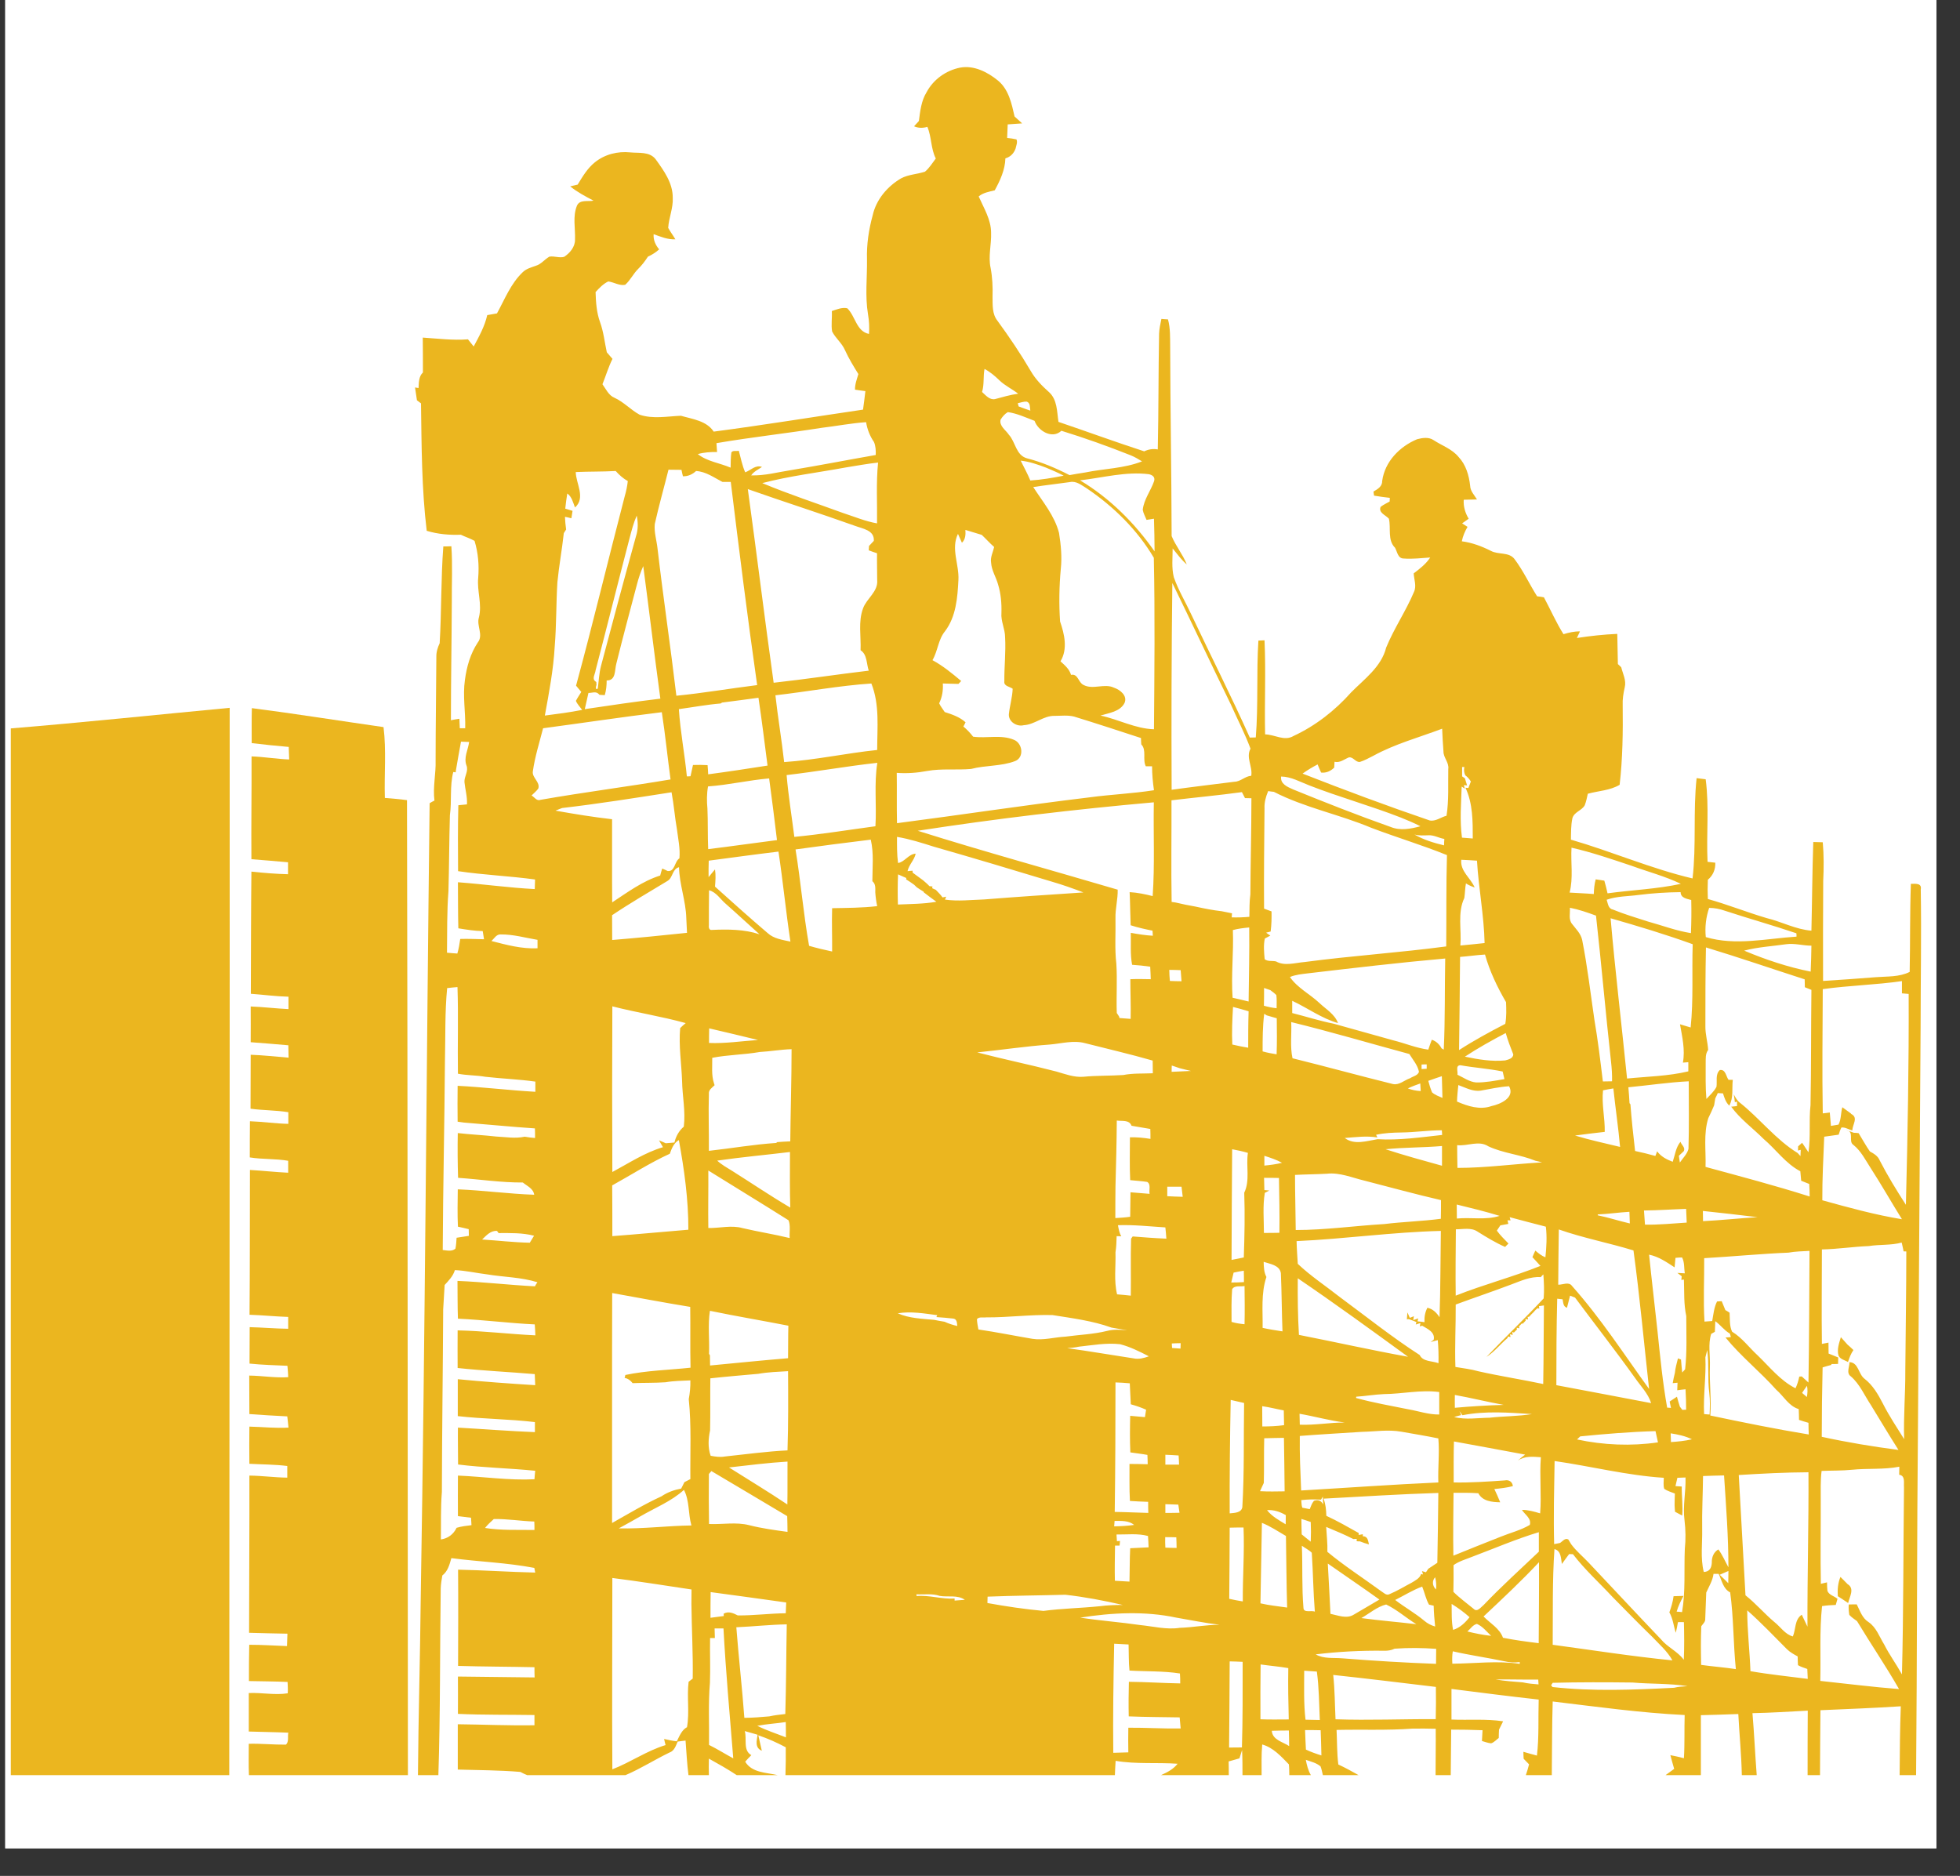
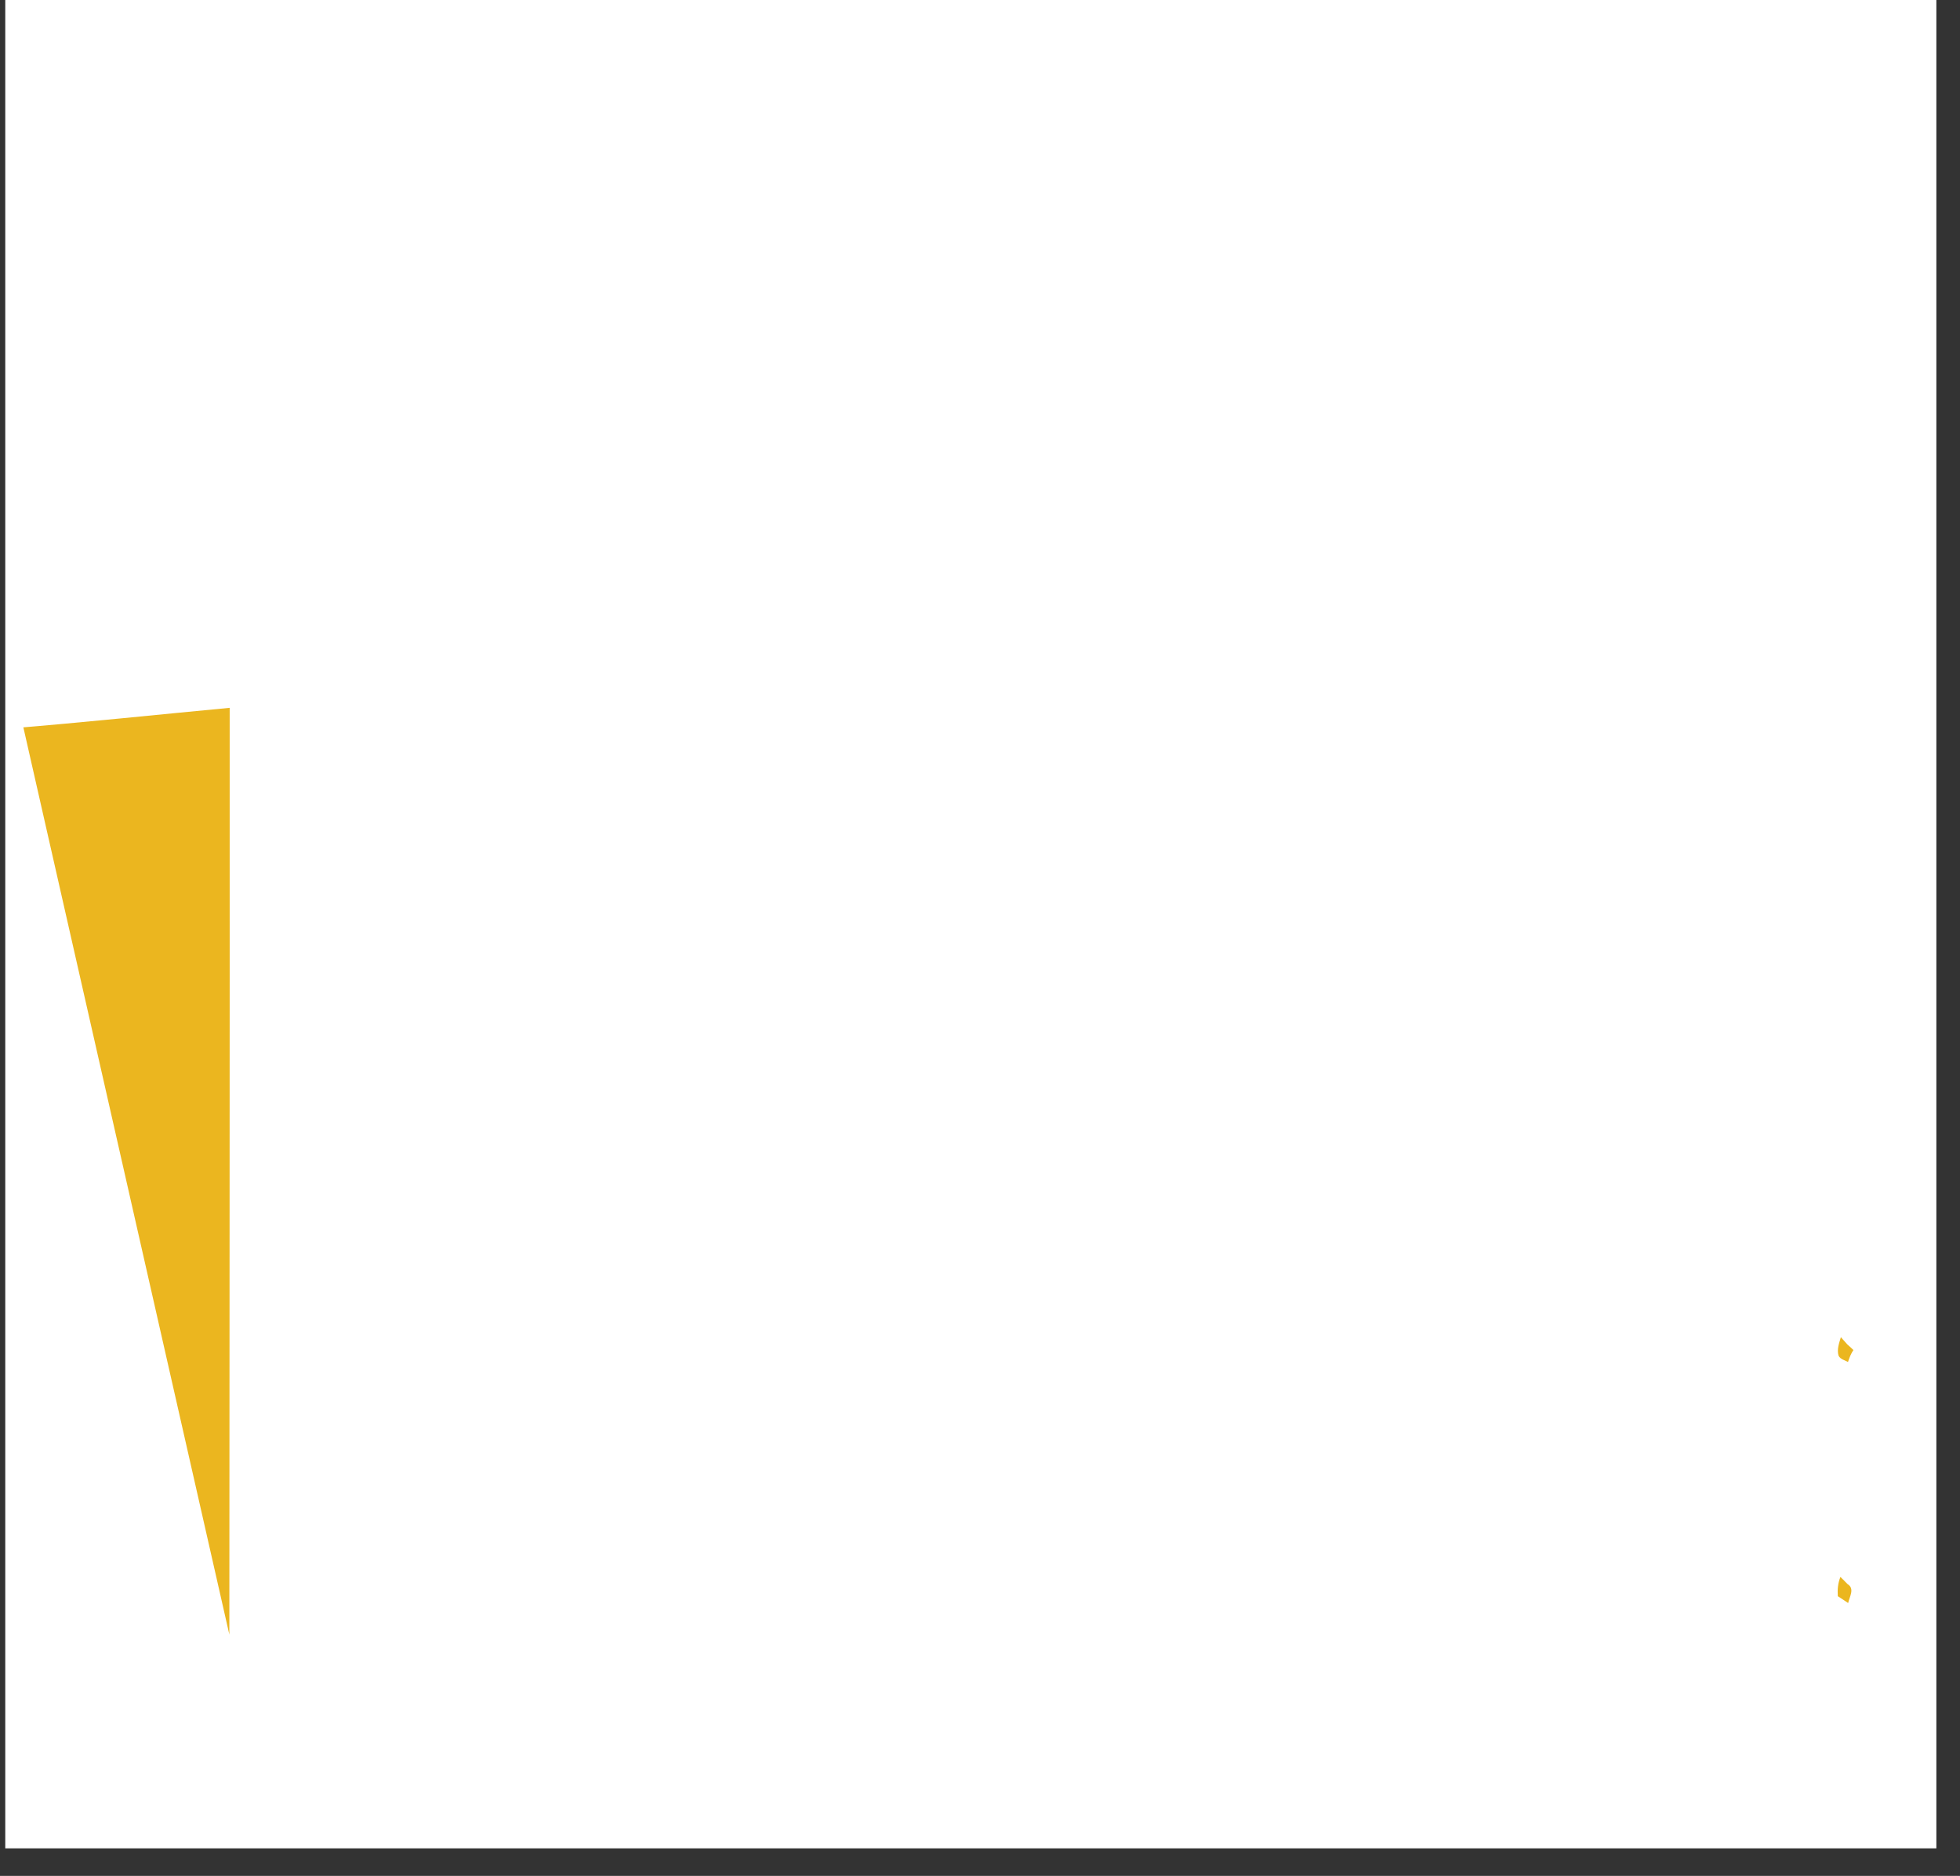
<svg xmlns="http://www.w3.org/2000/svg" width="70" zoomAndPan="magnify" viewBox="0 0 52.5 50.25" height="67" preserveAspectRatio="xMidYMid meet">
  <rect x="0" y="0" width="52.5" height="50.25" fill="#333333" stroke="none" />
  <defs>
    <clipPath id="dd7857c3ad">
      <path d="M 0.141 0 L 51.867 0 L 51.867 49.512 L 0.141 49.512 Z M 0.141 0 " />
    </clipPath>
    <clipPath id="559c63b1a3">
      <path d="M 11 1.742 L 51.867 1.742 L 51.867 47.559 L 11 47.559 Z M 11 1.742 " />
    </clipPath>
    <clipPath id="b2cd451488">
-       <path d="M 0.289 18 L 7 18 L 7 47.559 L 0.289 47.559 Z M 0.289 18 " />
+       <path d="M 0.289 18 L 7 18 L 7 47.559 Z M 0.289 18 " />
    </clipPath>
    <clipPath id="ca8f7a3585">
      <path d="M 6 18 L 11 18 L 11 47.559 L 6 47.559 Z M 6 18 " />
    </clipPath>
  </defs>
  <g id="18626173a2">
    <g clip-rule="nonzero" clip-path="url(#dd7857c3ad)">
      <path style=" stroke:none;fill-rule:nonzero;fill:#ffffff;fill-opacity:1;" d="M 0.141 0 L 51.867 0 L 51.867 49.512 L 0.141 49.512 Z M 0.141 0 " />
-       <path style=" stroke:none;fill-rule:nonzero;fill:#ffffff;fill-opacity:1;" d="M 0.141 0 L 51.867 0 L 51.867 49.512 L 0.141 49.512 Z M 0.141 0 " />
    </g>
    <g clip-rule="nonzero" clip-path="url(#559c63b1a3)">
-       <path style=" stroke:none;fill-rule:nonzero;fill:#ebb61f;fill-opacity:1;" d="M 24.82 2.469 C 25 2.129 25.34 1.887 25.715 1.812 C 26.086 1.742 26.453 1.93 26.734 2.16 C 27.02 2.398 27.098 2.777 27.176 3.121 C 27.242 3.18 27.312 3.242 27.379 3.305 C 27.25 3.316 27.121 3.324 26.992 3.332 C 26.988 3.453 26.984 3.574 26.977 3.695 C 27.059 3.703 27.145 3.715 27.227 3.734 C 27.262 3.816 27.219 3.898 27.203 3.98 C 27.156 4.109 27.066 4.203 26.93 4.242 C 26.922 4.547 26.789 4.836 26.645 5.098 C 26.492 5.137 26.336 5.16 26.215 5.262 C 26.352 5.574 26.547 5.883 26.547 6.234 C 26.559 6.551 26.465 6.867 26.535 7.18 C 26.582 7.43 26.594 7.688 26.586 7.945 C 26.59 8.164 26.57 8.41 26.719 8.594 C 27.035 9.027 27.336 9.473 27.609 9.938 C 27.734 10.156 27.91 10.336 28.094 10.5 C 28.324 10.703 28.309 11.027 28.352 11.301 C 29.121 11.562 29.879 11.84 30.648 12.09 C 30.762 12.035 30.887 12.016 31.012 12.039 C 31.035 11.008 31.027 9.973 31.047 8.941 C 31.051 8.809 31.082 8.676 31.109 8.543 C 31.152 8.547 31.242 8.555 31.285 8.555 C 31.352 8.797 31.34 9.051 31.344 9.301 C 31.348 10.984 31.379 12.672 31.383 14.359 C 31.492 14.625 31.684 14.852 31.789 15.121 C 31.645 14.996 31.531 14.84 31.41 14.691 C 31.41 14.945 31.379 15.207 31.441 15.461 C 31.562 15.809 31.754 16.125 31.91 16.461 C 32.43 17.562 32.98 18.648 33.477 19.758 C 33.516 19.758 33.598 19.754 33.637 19.754 C 33.707 18.891 33.652 18.023 33.707 17.16 C 33.762 17.156 33.816 17.156 33.871 17.152 C 33.91 17.992 33.867 18.832 33.887 19.672 C 34.145 19.676 34.402 19.863 34.648 19.715 C 35.238 19.441 35.762 19.031 36.191 18.547 C 36.547 18.188 37 17.863 37.129 17.348 C 37.34 16.832 37.66 16.367 37.875 15.855 C 37.949 15.695 37.875 15.523 37.867 15.359 C 38.031 15.234 38.195 15.109 38.309 14.934 C 38.074 14.949 37.836 14.98 37.598 14.961 C 37.441 14.961 37.426 14.777 37.367 14.672 C 37.16 14.469 37.262 14.148 37.203 13.895 C 37.117 13.797 36.918 13.738 36.98 13.578 C 37.055 13.52 37.141 13.48 37.223 13.434 C 37.223 13.41 37.227 13.359 37.227 13.336 C 37.086 13.32 36.945 13.301 36.805 13.277 C 36.801 13.25 36.793 13.195 36.789 13.168 C 36.902 13.102 37.027 13.031 37.023 12.883 C 37.094 12.363 37.492 11.961 37.957 11.766 C 38.102 11.727 38.27 11.703 38.398 11.789 C 38.625 11.938 38.895 12.027 39.07 12.242 C 39.266 12.449 39.348 12.734 39.379 13.012 C 39.383 13.156 39.492 13.262 39.562 13.379 C 39.445 13.383 39.328 13.383 39.207 13.387 C 39.195 13.566 39.246 13.742 39.34 13.895 C 39.281 13.938 39.223 13.977 39.164 14.02 C 39.203 14.043 39.273 14.09 39.309 14.113 C 39.238 14.234 39.184 14.359 39.156 14.5 C 39.43 14.535 39.688 14.633 39.93 14.754 C 40.133 14.867 40.422 14.777 40.57 14.98 C 40.805 15.293 40.965 15.645 41.172 15.973 C 41.23 15.98 41.293 15.988 41.355 16 C 41.531 16.328 41.68 16.672 41.879 16.988 C 42.023 16.945 42.168 16.91 42.32 16.914 C 42.293 16.973 42.266 17.031 42.238 17.09 C 42.594 17.035 42.957 16.996 43.32 16.98 C 43.328 17.25 43.328 17.52 43.336 17.789 C 43.359 17.809 43.406 17.852 43.426 17.875 C 43.469 18.051 43.566 18.223 43.52 18.41 C 43.484 18.57 43.457 18.73 43.465 18.895 C 43.473 19.602 43.465 20.316 43.383 21.023 C 43.125 21.176 42.816 21.184 42.531 21.262 C 42.508 21.363 42.488 21.469 42.449 21.57 C 42.371 21.715 42.16 21.75 42.117 21.922 C 42.078 22.105 42.082 22.301 42.078 22.492 C 43.172 22.809 44.227 23.27 45.336 23.531 C 45.441 22.641 45.348 21.738 45.445 20.844 C 45.523 20.852 45.605 20.863 45.688 20.875 C 45.785 21.605 45.703 22.348 45.738 23.086 C 45.805 23.094 45.875 23.102 45.945 23.109 C 45.953 23.289 45.883 23.453 45.746 23.566 C 45.738 23.738 45.738 23.91 45.746 24.082 C 46.277 24.23 46.793 24.438 47.324 24.594 C 47.727 24.691 48.102 24.898 48.52 24.93 C 48.539 24.137 48.543 23.344 48.57 22.555 C 48.652 22.559 48.738 22.559 48.824 22.562 C 48.855 22.91 48.852 23.254 48.836 23.602 C 48.832 24.492 48.828 25.387 48.832 26.277 C 49.305 26.246 49.777 26.215 50.25 26.176 C 50.555 26.152 50.871 26.176 51.152 26.035 C 51.168 25.25 51.156 24.461 51.184 23.676 C 51.301 23.676 51.484 23.648 51.449 23.828 C 51.469 25.047 51.445 26.266 51.445 27.484 C 51.418 31.016 51.402 34.547 51.375 38.078 C 51.344 41.234 51.352 44.395 51.324 47.551 L 50.883 47.551 C 50.887 46.938 50.891 46.32 50.914 45.707 C 50.195 45.754 49.477 45.781 48.762 45.812 C 48.754 46.391 48.754 46.973 48.75 47.551 L 48.418 47.551 C 48.418 46.977 48.418 46.402 48.422 45.824 C 47.926 45.848 47.434 45.883 46.941 45.891 C 46.988 46.445 47.012 47 47.055 47.551 L 46.656 47.551 C 46.645 47.004 46.59 46.461 46.562 45.914 C 46.227 45.926 45.895 45.938 45.559 45.945 C 45.559 46.48 45.559 47.016 45.559 47.551 L 44.613 47.551 C 44.691 47.496 44.766 47.438 44.844 47.383 C 44.809 47.262 44.773 47.137 44.742 47.016 C 44.863 47.039 44.984 47.066 45.105 47.098 C 45.129 46.711 45.113 46.324 45.125 45.941 C 43.941 45.883 42.766 45.719 41.59 45.578 C 41.57 46.234 41.574 46.895 41.566 47.551 L 40.871 47.551 C 40.902 47.457 40.934 47.359 40.957 47.262 C 40.91 47.211 40.859 47.164 40.812 47.113 C 40.809 47.051 40.805 46.988 40.805 46.926 C 40.926 46.961 41.047 46.996 41.168 47.027 C 41.227 46.531 41.199 46.027 41.215 45.527 C 40.434 45.441 39.656 45.34 38.879 45.242 C 38.879 45.516 38.879 45.789 38.879 46.062 C 39.34 46.082 39.805 46.039 40.262 46.109 C 40.227 46.184 40.188 46.258 40.152 46.332 C 40.148 46.406 40.145 46.48 40.145 46.555 C 40.078 46.605 40.023 46.672 39.941 46.699 C 39.855 46.691 39.777 46.66 39.695 46.637 C 39.699 46.539 39.707 46.441 39.711 46.348 C 39.43 46.336 39.148 46.332 38.871 46.332 C 38.867 46.738 38.863 47.145 38.859 47.551 L 38.453 47.551 C 38.453 47.137 38.461 46.723 38.457 46.309 C 38.25 46.305 38.043 46.301 37.836 46.305 C 37.16 46.355 36.477 46.324 35.801 46.34 C 35.816 46.648 35.809 46.961 35.848 47.266 C 36.035 47.352 36.215 47.453 36.391 47.551 L 35.434 47.551 C 35.414 47.473 35.402 47.391 35.371 47.316 C 35.262 47.223 35.113 47.188 34.977 47.141 C 35.004 47.281 35.039 47.426 35.113 47.551 L 34.535 47.551 C 34.531 47.453 34.535 47.355 34.523 47.262 C 34.316 47.051 34.105 46.812 33.809 46.73 C 33.785 47.004 33.793 47.277 33.793 47.551 L 33.281 47.551 C 33.281 47.328 33.281 47.102 33.27 46.879 C 33.246 46.953 33.223 47.027 33.199 47.102 C 33.102 47.129 33.008 47.156 32.91 47.184 C 32.914 47.305 32.914 47.43 32.914 47.551 L 31.098 47.551 C 31.266 47.477 31.43 47.391 31.543 47.246 C 30.992 47.207 30.434 47.262 29.883 47.168 C 29.875 47.297 29.867 47.422 29.863 47.551 L 21.039 47.551 C 21.047 47.301 21.051 47.051 21.047 46.805 C 20.812 46.68 20.566 46.57 20.312 46.484 C 20.344 46.621 20.375 46.758 20.406 46.898 C 20.211 46.816 20.27 46.625 20.293 46.469 C 20.18 46.438 20.066 46.402 19.949 46.371 C 20.012 46.582 19.895 46.887 20.125 47.016 C 20.066 47.074 20.012 47.133 19.961 47.191 C 20.141 47.492 20.531 47.48 20.832 47.551 L 19.734 47.551 C 19.492 47.391 19.242 47.25 18.988 47.109 C 18.984 47.258 18.984 47.406 18.988 47.551 L 18.441 47.551 C 18.402 47.246 18.387 46.934 18.363 46.625 C 18.293 46.633 18.223 46.641 18.152 46.652 C 18.102 46.766 18.062 46.902 17.934 46.945 C 17.535 47.137 17.16 47.379 16.754 47.551 L 14.121 47.551 C 14.059 47.527 13.996 47.496 13.938 47.465 C 13.379 47.418 12.82 47.418 12.262 47.402 C 12.262 47 12.262 46.594 12.262 46.188 C 12.945 46.195 13.633 46.227 14.316 46.215 C 14.316 46.121 14.316 46.031 14.316 45.941 C 13.633 45.93 12.945 45.941 12.266 45.91 C 12.266 45.578 12.27 45.242 12.266 44.91 C 12.949 44.914 13.637 44.93 14.32 44.934 C 14.316 44.84 14.316 44.75 14.316 44.66 C 13.633 44.645 12.949 44.645 12.27 44.625 C 12.273 43.766 12.277 42.906 12.27 42.047 C 12.961 42.062 13.648 42.109 14.336 42.125 C 14.332 42.094 14.32 42.031 14.312 42 C 13.578 41.859 12.828 41.836 12.09 41.738 C 12.043 41.906 11.996 42.09 11.848 42.203 C 11.828 42.316 11.809 42.434 11.805 42.551 C 11.781 44.219 11.797 45.887 11.742 47.551 L 11.195 47.551 C 11.207 45.965 11.254 44.375 11.27 42.785 C 11.387 35.695 11.422 28.605 11.508 21.516 C 11.539 21.496 11.602 21.461 11.637 21.445 C 11.59 21.082 11.68 20.727 11.668 20.367 C 11.668 19.441 11.684 18.52 11.688 17.598 C 11.684 17.469 11.723 17.344 11.777 17.23 C 11.828 16.367 11.809 15.5 11.875 14.637 C 11.945 14.637 12.02 14.637 12.09 14.633 C 12.125 15.133 12.098 15.629 12.102 16.125 C 12.098 17.18 12.078 18.238 12.078 19.293 C 12.152 19.277 12.227 19.266 12.305 19.254 C 12.309 19.34 12.312 19.422 12.316 19.508 C 12.355 19.508 12.426 19.508 12.461 19.508 C 12.473 19.074 12.391 18.645 12.453 18.215 C 12.5 17.863 12.598 17.512 12.797 17.211 C 12.957 17.012 12.758 16.762 12.828 16.539 C 12.918 16.184 12.773 15.832 12.809 15.477 C 12.836 15.145 12.809 14.809 12.711 14.488 C 12.594 14.422 12.465 14.383 12.344 14.324 C 12.035 14.336 11.727 14.309 11.43 14.219 C 11.293 13.09 11.293 11.945 11.277 10.805 C 11.25 10.785 11.195 10.742 11.168 10.723 C 11.152 10.609 11.133 10.496 11.117 10.379 C 11.141 10.383 11.188 10.391 11.211 10.395 C 11.219 10.246 11.215 10.086 11.328 9.977 C 11.328 9.664 11.328 9.352 11.324 9.043 C 11.727 9.07 12.129 9.121 12.535 9.09 C 12.586 9.156 12.637 9.219 12.688 9.281 C 12.832 9.012 12.984 8.742 13.051 8.441 C 13.137 8.426 13.223 8.41 13.312 8.395 C 13.52 8.016 13.68 7.598 14 7.293 C 14.094 7.199 14.227 7.164 14.348 7.121 C 14.496 7.078 14.586 6.949 14.715 6.875 C 14.848 6.852 14.984 6.918 15.113 6.879 C 15.266 6.777 15.406 6.613 15.402 6.418 C 15.414 6.117 15.336 5.801 15.453 5.512 C 15.527 5.336 15.754 5.406 15.898 5.375 C 15.684 5.262 15.465 5.148 15.273 4.992 C 15.324 4.98 15.422 4.957 15.473 4.945 C 15.605 4.73 15.734 4.508 15.934 4.348 C 16.199 4.133 16.547 4.047 16.883 4.082 C 17.113 4.105 17.398 4.055 17.562 4.266 C 17.781 4.57 18.023 4.902 18.02 5.297 C 18.035 5.574 17.914 5.836 17.898 6.105 C 17.957 6.211 18.031 6.309 18.09 6.41 C 17.887 6.422 17.695 6.34 17.508 6.273 C 17.496 6.43 17.559 6.566 17.656 6.68 C 17.566 6.762 17.465 6.824 17.355 6.875 C 17.277 6.996 17.191 7.109 17.09 7.207 C 16.961 7.336 16.883 7.508 16.746 7.629 C 16.59 7.66 16.445 7.559 16.293 7.539 C 16.16 7.602 16.051 7.715 15.953 7.824 C 15.961 8.098 15.98 8.375 16.074 8.633 C 16.168 8.891 16.195 9.168 16.254 9.438 C 16.305 9.496 16.355 9.555 16.406 9.613 C 16.297 9.832 16.227 10.07 16.137 10.293 C 16.234 10.426 16.301 10.59 16.461 10.656 C 16.711 10.77 16.895 10.98 17.133 11.109 C 17.492 11.23 17.871 11.152 18.238 11.137 C 18.547 11.227 18.926 11.27 19.117 11.562 C 20.453 11.387 21.785 11.168 23.117 10.973 C 23.141 10.809 23.16 10.641 23.18 10.477 C 23.086 10.465 22.992 10.453 22.902 10.438 C 22.898 10.293 22.953 10.156 22.992 10.02 C 22.863 9.812 22.734 9.602 22.633 9.379 C 22.551 9.188 22.379 9.059 22.289 8.879 C 22.258 8.699 22.293 8.512 22.281 8.332 C 22.414 8.289 22.551 8.227 22.695 8.258 C 22.914 8.469 22.938 8.879 23.277 8.945 C 23.289 8.77 23.281 8.594 23.25 8.418 C 23.168 7.93 23.23 7.438 23.223 6.945 C 23.211 6.547 23.27 6.152 23.375 5.77 C 23.469 5.344 23.77 4.992 24.137 4.777 C 24.336 4.672 24.57 4.668 24.777 4.598 C 24.895 4.5 24.973 4.367 25.066 4.246 C 24.93 3.98 24.957 3.672 24.84 3.398 C 24.719 3.434 24.598 3.434 24.484 3.383 C 24.516 3.348 24.582 3.277 24.613 3.242 C 24.648 2.977 24.676 2.699 24.82 2.469 M 26.371 9.883 C 26.332 10.086 26.367 10.297 26.305 10.5 C 26.402 10.586 26.504 10.719 26.652 10.691 C 26.855 10.637 27.062 10.574 27.273 10.547 C 27.109 10.418 26.918 10.332 26.77 10.188 C 26.648 10.07 26.52 9.961 26.371 9.883 M 27.262 10.801 C 27.266 10.824 27.281 10.867 27.285 10.887 C 27.391 10.926 27.492 10.965 27.598 11 C 27.582 10.914 27.605 10.793 27.5 10.758 C 27.418 10.754 27.34 10.785 27.262 10.801 M 26.801 11.242 C 26.762 11.414 26.938 11.516 27.023 11.645 C 27.203 11.84 27.211 12.195 27.508 12.277 C 27.906 12.379 28.281 12.539 28.648 12.727 C 28.785 12.699 28.93 12.68 29.07 12.656 C 29.578 12.551 30.105 12.551 30.59 12.359 C 30.496 12.301 30.398 12.242 30.293 12.199 C 29.684 11.957 29.062 11.734 28.43 11.539 C 28.188 11.77 27.809 11.547 27.711 11.273 C 27.477 11.184 27.242 11.074 26.996 11.039 C 26.914 11.086 26.852 11.16 26.801 11.242 M 22.004 11.461 C 21.066 11.609 20.125 11.711 19.191 11.871 C 19.195 11.953 19.203 12.031 19.207 12.109 C 19.031 12.105 18.859 12.117 18.691 12.164 C 18.941 12.363 19.281 12.402 19.57 12.527 C 19.574 12.395 19.57 12.258 19.59 12.121 C 19.625 12.055 19.727 12.094 19.789 12.074 C 19.844 12.27 19.879 12.469 19.961 12.652 C 20.113 12.598 20.234 12.445 20.41 12.508 C 20.309 12.578 20.191 12.629 20.121 12.734 C 20.48 12.746 20.832 12.648 21.184 12.594 C 21.941 12.469 22.699 12.32 23.457 12.188 C 23.461 12.07 23.457 11.949 23.41 11.84 C 23.301 11.684 23.23 11.5 23.199 11.309 C 22.797 11.336 22.402 11.414 22.004 11.461 M 27.34 12.34 C 27.426 12.516 27.523 12.688 27.598 12.871 C 27.898 12.852 28.195 12.801 28.492 12.742 C 28.336 12.66 28.18 12.594 28.02 12.527 C 27.801 12.445 27.574 12.363 27.34 12.34 M 22.648 12.523 C 21.906 12.66 21.148 12.75 20.418 12.941 C 21.125 13.238 21.859 13.477 22.582 13.742 C 22.883 13.84 23.18 13.965 23.492 14.02 C 23.5 13.477 23.465 12.93 23.52 12.391 C 23.227 12.422 22.938 12.477 22.648 12.523 M 17.906 12.582 C 17.785 13.066 17.648 13.547 17.539 14.035 C 17.516 14.258 17.59 14.477 17.613 14.699 C 17.766 16.012 17.961 17.32 18.117 18.637 C 18.84 18.566 19.559 18.441 20.281 18.352 C 20.023 16.543 19.797 14.727 19.574 12.91 C 19.5 12.91 19.426 12.91 19.352 12.91 C 19.125 12.793 18.91 12.633 18.645 12.617 C 18.547 12.707 18.43 12.762 18.293 12.758 C 18.281 12.715 18.262 12.629 18.254 12.586 C 18.137 12.586 18.02 12.582 17.906 12.582 M 15.422 12.645 C 15.426 12.953 15.695 13.332 15.402 13.594 C 15.348 13.457 15.316 13.305 15.195 13.219 C 15.172 13.352 15.156 13.488 15.141 13.625 C 15.207 13.645 15.27 13.664 15.336 13.684 C 15.324 13.75 15.316 13.816 15.305 13.883 C 15.262 13.871 15.176 13.852 15.133 13.844 C 15.137 13.957 15.148 14.07 15.164 14.184 C 15.148 14.207 15.117 14.254 15.102 14.281 C 15.055 14.719 14.973 15.156 14.93 15.598 C 14.895 16.168 14.906 16.738 14.859 17.309 C 14.824 17.938 14.707 18.551 14.594 19.168 C 14.93 19.125 15.262 19.082 15.594 19.016 C 15.535 18.934 15.461 18.863 15.426 18.773 C 15.469 18.691 15.523 18.613 15.57 18.535 C 15.523 18.48 15.477 18.426 15.43 18.367 C 15.887 16.684 16.293 14.984 16.734 13.293 C 16.773 13.16 16.801 13.023 16.816 12.887 C 16.691 12.816 16.586 12.723 16.492 12.617 C 16.137 12.637 15.777 12.629 15.422 12.645 M 28.93 12.867 C 29.727 13.344 30.395 14.012 30.926 14.77 C 30.926 14.477 30.918 14.188 30.91 13.895 C 30.844 13.906 30.777 13.914 30.711 13.926 C 30.676 13.836 30.625 13.75 30.609 13.656 C 30.641 13.375 30.824 13.148 30.914 12.887 C 30.945 12.777 30.871 12.727 30.777 12.703 C 30.156 12.625 29.543 12.797 28.93 12.867 M 27.676 13.047 C 27.93 13.441 28.25 13.816 28.367 14.277 C 28.418 14.598 28.449 14.922 28.414 15.242 C 28.371 15.707 28.363 16.18 28.395 16.648 C 28.512 16.988 28.605 17.383 28.406 17.715 C 28.52 17.82 28.645 17.922 28.688 18.078 C 28.879 18.039 28.879 18.281 29.023 18.348 C 29.277 18.484 29.582 18.297 29.84 18.422 C 30.004 18.477 30.207 18.637 30.121 18.832 C 30 19.066 29.703 19.098 29.477 19.168 C 29.961 19.27 30.41 19.52 30.91 19.535 C 30.922 18.004 30.938 16.473 30.906 14.941 C 30.465 14.195 29.828 13.566 29.109 13.082 C 28.973 13 28.828 12.875 28.656 12.914 C 28.328 12.961 28 12.996 27.676 13.047 M 20.031 13.102 C 20.27 14.832 20.48 16.562 20.723 18.289 C 21.574 18.195 22.422 18.066 23.27 17.965 C 23.207 17.781 23.23 17.531 23.051 17.418 C 23.066 17.043 22.984 16.656 23.117 16.297 C 23.215 16.027 23.527 15.848 23.496 15.535 C 23.496 15.297 23.488 15.059 23.492 14.82 C 23.418 14.797 23.344 14.77 23.27 14.742 C 23.273 14.715 23.273 14.656 23.277 14.625 C 23.32 14.582 23.363 14.535 23.406 14.488 C 23.426 14.199 23.105 14.164 22.902 14.086 C 21.949 13.746 20.984 13.438 20.031 13.102 M 17.055 13.812 C 16.969 14.008 16.918 14.211 16.863 14.418 C 16.555 15.598 16.262 16.777 15.953 17.957 C 15.945 18.047 15.852 18.176 15.941 18.246 L 15.973 18.27 C 15.973 18.289 15.977 18.328 15.977 18.348 C 15.961 18.383 15.938 18.496 16.012 18.445 C 16.039 18.242 16.047 18.035 16.098 17.84 C 16.406 16.68 16.715 15.523 17.035 14.367 C 17.094 14.188 17.094 13.996 17.055 13.812 M 25.859 14.195 C 25.867 14.32 25.863 14.445 25.766 14.539 C 25.73 14.461 25.695 14.383 25.66 14.301 C 25.465 14.699 25.695 15.121 25.672 15.535 C 25.648 16.008 25.609 16.52 25.312 16.91 C 25.129 17.133 25.121 17.438 24.977 17.684 C 25.258 17.836 25.504 18.039 25.746 18.242 C 25.73 18.262 25.691 18.301 25.672 18.32 C 25.531 18.316 25.391 18.312 25.254 18.309 C 25.266 18.492 25.238 18.672 25.156 18.84 C 25.195 18.922 25.254 18.996 25.305 19.074 C 25.504 19.137 25.707 19.207 25.863 19.348 C 25.852 19.375 25.82 19.434 25.805 19.461 C 25.902 19.543 25.988 19.633 26.066 19.734 C 26.426 19.785 26.812 19.672 27.156 19.816 C 27.391 19.906 27.441 20.289 27.191 20.387 C 26.816 20.531 26.398 20.496 26.012 20.598 C 25.621 20.633 25.223 20.582 24.836 20.652 C 24.566 20.703 24.293 20.723 24.02 20.703 C 24.027 21.152 24.016 21.602 24.027 22.051 C 25.746 21.828 27.461 21.566 29.184 21.359 C 29.758 21.281 30.34 21.258 30.91 21.168 C 30.879 20.957 30.859 20.742 30.859 20.527 C 30.816 20.527 30.734 20.527 30.691 20.527 C 30.598 20.344 30.719 20.09 30.57 19.941 C 30.566 19.883 30.562 19.828 30.562 19.77 C 29.965 19.574 29.367 19.379 28.77 19.195 C 28.598 19.152 28.422 19.176 28.25 19.176 C 27.949 19.168 27.719 19.41 27.422 19.426 C 27.238 19.473 27.012 19.336 27.023 19.133 C 27.047 18.902 27.117 18.68 27.125 18.449 C 27.047 18.391 26.883 18.383 26.902 18.25 C 26.898 17.855 26.945 17.465 26.922 17.07 C 26.922 16.848 26.805 16.641 26.824 16.418 C 26.832 16.16 26.809 15.902 26.734 15.656 C 26.68 15.457 26.559 15.281 26.547 15.07 C 26.523 14.926 26.598 14.793 26.629 14.652 C 26.512 14.551 26.41 14.434 26.297 14.328 C 26.152 14.281 26.004 14.242 25.859 14.195 M 17.23 15.164 C 17.16 15.324 17.105 15.484 17.062 15.652 C 16.875 16.359 16.684 17.07 16.508 17.781 C 16.461 17.949 16.504 18.234 16.25 18.227 C 16.25 18.359 16.238 18.492 16.199 18.621 C 16.164 18.617 16.094 18.613 16.059 18.613 L 16.023 18.578 C 15.949 18.516 15.848 18.566 15.762 18.562 C 15.73 18.707 15.695 18.852 15.664 18.996 C 16.336 18.895 17.012 18.797 17.688 18.715 C 17.527 17.531 17.387 16.348 17.23 15.164 M 31.402 15.617 C 31.379 17.461 31.375 19.309 31.383 21.156 C 31.945 21.078 32.504 21.012 33.066 20.941 C 33.23 20.938 33.348 20.793 33.516 20.781 C 33.555 20.531 33.367 20.289 33.496 20.055 C 33.344 19.648 33.145 19.266 32.969 18.871 C 32.441 17.789 31.93 16.699 31.402 15.617 M 20.77 18.625 C 20.836 19.223 20.938 19.816 21.004 20.414 C 21.84 20.359 22.664 20.176 23.496 20.09 C 23.496 19.492 23.566 18.875 23.34 18.309 C 22.477 18.367 21.629 18.527 20.77 18.625 M 19.34 18.82 L 19.305 18.844 C 18.93 18.875 18.559 18.945 18.184 18.996 C 18.223 19.602 18.34 20.195 18.398 20.797 C 18.422 20.797 18.473 20.797 18.496 20.793 C 18.516 20.695 18.539 20.594 18.562 20.492 C 18.691 20.488 18.824 20.488 18.953 20.496 C 18.961 20.578 18.965 20.66 18.969 20.742 C 19.5 20.672 20.031 20.59 20.559 20.508 C 20.48 19.898 20.406 19.293 20.316 18.691 C 19.988 18.738 19.664 18.777 19.34 18.82 M 14.547 19.508 C 14.449 19.891 14.328 20.27 14.273 20.66 C 14.242 20.832 14.477 20.945 14.418 21.125 C 14.367 21.191 14.301 21.25 14.238 21.309 C 14.312 21.348 14.375 21.465 14.473 21.426 C 15.633 21.223 16.801 21.074 17.961 20.879 C 17.879 20.281 17.82 19.676 17.727 19.078 C 16.664 19.207 15.605 19.367 14.547 19.508 M 36.785 20.246 C 36.668 20.305 36.551 20.371 36.426 20.41 C 36.309 20.426 36.246 20.266 36.129 20.289 C 36.004 20.34 35.891 20.441 35.746 20.406 C 35.742 20.445 35.738 20.523 35.738 20.562 C 35.641 20.656 35.523 20.711 35.387 20.695 C 35.352 20.621 35.324 20.551 35.293 20.477 C 35.152 20.551 35.02 20.629 34.891 20.723 C 36.016 21.164 37.148 21.586 38.293 21.977 C 38.453 22.012 38.598 21.887 38.746 21.852 C 38.812 21.438 38.785 21.016 38.793 20.602 C 38.82 20.426 38.66 20.297 38.664 20.125 C 38.648 19.926 38.637 19.723 38.629 19.52 C 38.012 19.754 37.367 19.926 36.785 20.246 M 12.348 19.867 C 12.301 20.125 12.254 20.383 12.211 20.641 L 12.207 20.688 L 12.141 20.68 C 12.043 21.059 12.105 21.453 12.051 21.836 C 12.031 22.516 12.031 23.195 12.012 23.875 C 11.969 24.422 11.98 24.973 11.973 25.52 C 12.066 25.527 12.156 25.539 12.25 25.543 C 12.289 25.414 12.309 25.281 12.328 25.152 C 12.539 25.145 12.754 25.156 12.965 25.16 C 12.953 25.086 12.941 25.012 12.93 24.941 C 12.711 24.938 12.492 24.902 12.277 24.867 C 12.266 24.457 12.27 24.047 12.266 23.633 C 12.953 23.684 13.637 23.781 14.324 23.816 C 14.328 23.754 14.328 23.621 14.332 23.559 C 13.645 23.465 12.953 23.438 12.27 23.336 C 12.266 22.746 12.262 22.16 12.277 21.57 C 12.355 21.562 12.43 21.555 12.508 21.547 C 12.52 21.344 12.461 21.148 12.441 20.953 C 12.43 20.801 12.555 20.66 12.496 20.508 C 12.414 20.293 12.539 20.086 12.566 19.875 C 12.512 19.871 12.402 19.871 12.348 19.867 M 21.07 20.762 C 21.117 21.316 21.207 21.867 21.277 22.418 C 22.004 22.348 22.727 22.23 23.449 22.133 C 23.484 21.566 23.41 20.996 23.5 20.434 C 22.688 20.523 21.883 20.668 21.07 20.762 M 39.164 20.547 C 39.164 20.629 39.164 20.711 39.164 20.797 C 39.18 20.809 39.219 20.836 39.238 20.848 C 39.254 20.895 39.281 20.992 39.297 21.039 L 39.211 21.031 L 39.234 21.125 L 39.152 21.07 C 39.137 21.527 39.098 21.984 39.16 22.438 C 39.254 22.445 39.352 22.453 39.449 22.461 C 39.449 22.004 39.453 21.527 39.254 21.102 L 39.332 21.109 C 39.348 21.066 39.383 20.977 39.398 20.934 C 39.359 20.871 39.309 20.812 39.25 20.77 C 39.215 20.703 39.207 20.629 39.223 20.547 C 39.207 20.547 39.18 20.547 39.164 20.547 M 34.316 20.801 C 34.289 21 34.484 21.078 34.633 21.145 C 35.496 21.496 36.367 21.84 37.25 22.152 C 37.508 22.258 37.789 22.203 38.047 22.133 C 37.879 22.047 37.703 21.973 37.527 21.902 C 36.719 21.586 35.879 21.355 35.07 21.039 C 34.824 20.945 34.586 20.805 34.316 20.801 M 18.965 21.066 C 18.93 21.262 18.93 21.461 18.949 21.66 C 18.965 22.02 18.953 22.383 18.969 22.746 C 19.582 22.672 20.195 22.582 20.812 22.504 C 20.746 21.949 20.676 21.402 20.602 20.852 C 20.055 20.898 19.516 21.027 18.965 21.066 M 15.055 21.645 C 15.012 21.664 14.922 21.695 14.879 21.715 C 15.383 21.805 15.887 21.887 16.395 21.945 C 16.398 22.688 16.391 23.43 16.398 24.172 C 16.809 23.902 17.211 23.602 17.684 23.453 C 17.699 23.387 17.719 23.328 17.738 23.266 C 17.773 23.281 17.848 23.312 17.883 23.332 C 18.082 23.355 18.062 23.082 18.199 22.992 C 18.223 22.73 18.164 22.473 18.133 22.219 C 18.074 21.887 18.051 21.555 17.988 21.223 C 17.012 21.375 16.035 21.531 15.055 21.645 M 31.379 21.438 C 31.383 22.344 31.367 23.254 31.383 24.16 C 31.41 24.164 31.465 24.172 31.492 24.176 C 31.668 24.219 31.844 24.254 32.023 24.285 C 32.254 24.336 32.488 24.383 32.727 24.41 C 32.82 24.43 32.91 24.449 33 24.465 C 33 24.492 32.992 24.547 32.992 24.574 C 33.148 24.578 33.309 24.574 33.465 24.559 C 33.469 24.355 33.465 24.156 33.492 23.957 C 33.496 23.098 33.52 22.242 33.52 21.383 C 33.477 21.383 33.391 21.379 33.348 21.379 C 33.32 21.324 33.293 21.273 33.266 21.219 C 32.637 21.305 32.008 21.363 31.379 21.438 M 33.969 21.191 C 33.906 21.34 33.863 21.496 33.871 21.656 C 33.863 22.551 33.852 23.445 33.859 24.34 C 33.926 24.363 33.992 24.391 34.059 24.414 C 34.062 24.594 34.059 24.773 34.035 24.953 C 34.004 24.961 33.945 24.977 33.914 24.984 C 33.949 25.012 33.988 25.035 34.027 25.062 L 33.879 25.141 C 33.84 25.324 33.859 25.512 33.875 25.695 C 33.961 25.762 34.078 25.73 34.18 25.754 C 34.41 25.887 34.695 25.789 34.945 25.77 C 36.207 25.602 37.477 25.52 38.738 25.352 C 38.746 24.535 38.734 23.719 38.758 22.906 C 38.094 22.637 37.402 22.43 36.734 22.176 C 35.879 21.816 34.949 21.637 34.121 21.211 C 34.07 21.207 34.02 21.199 33.969 21.191 M 24.582 22.254 C 26.355 22.812 28.152 23.305 29.938 23.832 C 29.945 24.09 29.871 24.34 29.879 24.602 C 29.887 25.004 29.855 25.414 29.902 25.816 C 29.93 26.258 29.898 26.699 29.914 27.137 C 29.934 27.164 29.965 27.211 29.98 27.238 L 29.984 27.27 C 30.086 27.277 30.184 27.285 30.285 27.293 C 30.293 26.938 30.277 26.582 30.277 26.23 C 30.461 26.223 30.641 26.227 30.824 26.23 C 30.82 26.117 30.816 26.004 30.809 25.895 C 30.648 25.871 30.488 25.855 30.324 25.844 C 30.27 25.559 30.297 25.273 30.289 24.988 C 30.484 25.023 30.68 25.055 30.879 25.066 C 30.879 25.035 30.875 24.965 30.871 24.93 C 30.676 24.891 30.477 24.848 30.285 24.785 C 30.273 24.488 30.273 24.191 30.258 23.898 C 30.469 23.91 30.672 23.953 30.875 24.004 C 30.934 23.168 30.891 22.328 30.906 21.492 C 28.789 21.68 26.68 21.93 24.582 22.254 M 37.887 22.355 C 38.133 22.496 38.402 22.578 38.68 22.645 C 38.68 22.59 38.684 22.531 38.688 22.473 C 38.539 22.449 38.406 22.363 38.254 22.375 C 38.133 22.379 38.004 22.387 37.887 22.355 M 24.027 22.418 C 24.027 22.648 24.023 22.887 24.055 23.117 C 24.23 23.094 24.332 22.879 24.527 22.867 C 24.492 23.039 24.348 23.16 24.309 23.336 C 24.344 23.332 24.41 23.324 24.445 23.324 L 24.445 23.375 C 24.539 23.441 24.633 23.516 24.727 23.582 C 24.785 23.633 24.844 23.68 24.895 23.738 C 24.914 23.738 24.957 23.742 24.977 23.746 L 24.969 23.793 C 24.992 23.805 25.043 23.828 25.066 23.836 C 25.129 23.902 25.195 23.965 25.246 24.039 C 25.27 24.035 25.32 24.027 25.344 24.02 L 25.312 24.098 C 25.66 24.148 26.012 24.105 26.359 24.094 C 27.246 24.023 28.133 23.965 29.02 23.906 C 28.746 23.801 28.469 23.703 28.188 23.621 C 27.133 23.301 26.074 22.984 25.012 22.68 C 24.688 22.578 24.363 22.473 24.027 22.418 M 21.309 22.754 C 21.449 23.613 21.52 24.48 21.672 25.336 C 21.875 25.395 22.082 25.445 22.289 25.488 C 22.293 25.102 22.277 24.715 22.289 24.328 C 22.691 24.32 23.094 24.32 23.496 24.273 C 23.469 24.148 23.453 24.023 23.445 23.902 C 23.445 23.797 23.461 23.68 23.367 23.605 C 23.367 23.234 23.41 22.859 23.324 22.492 C 22.652 22.574 21.98 22.66 21.309 22.754 M 42.094 22.707 C 42.07 23.109 42.145 23.516 42.043 23.91 C 42.262 23.926 42.477 23.93 42.691 23.949 C 42.695 23.816 42.707 23.684 42.742 23.555 C 42.82 23.566 42.895 23.578 42.973 23.59 C 43.004 23.699 43.035 23.816 43.059 23.93 C 43.715 23.84 44.379 23.816 45.023 23.676 C 44.605 23.473 44.148 23.355 43.711 23.195 C 43.176 23.016 42.641 22.832 42.094 22.707 M 18.984 23.055 C 18.98 23.203 18.977 23.348 18.98 23.496 C 19.039 23.426 19.094 23.355 19.152 23.289 C 19.176 23.441 19.164 23.598 19.152 23.75 C 19.617 24.168 20.082 24.586 20.559 24.992 C 20.727 25.148 20.961 25.176 21.172 25.223 C 21.051 24.422 20.973 23.613 20.852 22.812 C 20.227 22.887 19.605 22.973 18.984 23.055 M 39.141 23.031 C 39.109 23.34 39.391 23.516 39.5 23.773 C 39.418 23.746 39.34 23.711 39.266 23.664 C 39.242 23.793 39.242 23.926 39.223 24.055 C 39.035 24.449 39.152 24.906 39.117 25.328 C 39.332 25.309 39.547 25.285 39.766 25.262 C 39.75 24.523 39.605 23.793 39.562 23.055 C 39.422 23.047 39.281 23.035 39.141 23.031 M 17.879 23.598 C 17.383 23.898 16.879 24.191 16.395 24.516 C 16.395 24.738 16.398 24.957 16.398 25.18 C 17.066 25.125 17.734 25.059 18.402 24.988 C 18.395 24.855 18.391 24.727 18.383 24.598 C 18.371 24.133 18.199 23.695 18.188 23.23 C 18.004 23.277 18.027 23.512 17.879 23.598 M 24.055 23.422 C 24.043 23.691 24.043 23.961 24.051 24.23 C 24.395 24.215 24.742 24.215 25.082 24.156 C 24.965 24.074 24.855 23.988 24.742 23.902 L 24.742 23.887 C 24.68 23.848 24.617 23.812 24.559 23.77 C 24.539 23.754 24.504 23.715 24.484 23.699 C 24.41 23.648 24.344 23.598 24.27 23.555 L 24.277 23.52 C 24.203 23.488 24.129 23.453 24.055 23.422 M 18.992 23.848 C 18.988 24.156 18.988 24.469 18.988 24.777 C 18.98 24.828 18.988 24.922 19.066 24.91 C 19.496 24.891 19.93 24.891 20.344 25.027 C 20.043 24.758 19.75 24.484 19.449 24.219 C 19.297 24.094 19.191 23.898 18.992 23.848 M 43.035 24.102 C 43.07 24.195 43.074 24.34 43.199 24.363 C 43.504 24.488 43.82 24.582 44.137 24.684 C 44.52 24.789 44.898 24.934 45.293 24.996 C 45.305 24.699 45.309 24.406 45.301 24.109 C 45.184 24.074 45.02 24.059 45.016 23.898 C 44.641 23.902 44.266 23.926 43.895 23.973 C 43.609 24.012 43.312 24.004 43.035 24.102 M 42.051 24.316 C 42.062 24.457 42.008 24.629 42.109 24.75 C 42.211 24.883 42.34 25.004 42.379 25.176 C 42.52 25.883 42.602 26.602 42.707 27.316 C 42.801 27.863 42.867 28.418 42.934 28.969 C 43.016 28.969 43.098 28.965 43.18 28.965 C 43.184 28.785 43.172 28.609 43.152 28.434 C 43.008 27.133 42.895 25.828 42.75 24.527 C 42.523 24.445 42.293 24.363 42.051 24.316 M 45.781 24.32 C 45.695 24.57 45.664 24.836 45.691 25.102 C 46.484 25.34 47.316 25.141 48.121 25.09 C 48.121 25.066 48.121 25.02 48.117 25 C 47.484 24.785 46.836 24.605 46.199 24.395 C 46.062 24.348 45.926 24.32 45.781 24.32 M 43.141 24.598 C 43.266 26.031 43.438 27.461 43.582 28.891 C 44.129 28.836 44.684 28.828 45.223 28.699 C 45.223 28.617 45.223 28.535 45.223 28.453 C 45.188 28.457 45.117 28.461 45.078 28.465 C 45.141 28.117 45.059 27.777 45 27.438 C 45.094 27.465 45.188 27.492 45.285 27.523 C 45.363 26.785 45.316 26.035 45.34 25.293 C 44.617 25.031 43.879 24.809 43.141 24.598 M 33.023 24.914 C 33.047 25.52 32.973 26.125 33.016 26.727 C 33.16 26.758 33.301 26.793 33.445 26.828 C 33.453 26.168 33.469 25.504 33.461 24.844 C 33.312 24.859 33.164 24.875 33.023 24.914 M 13.164 25.207 C 13.57 25.312 13.977 25.422 14.398 25.402 C 14.398 25.328 14.398 25.25 14.398 25.176 C 14.07 25.121 13.746 25.027 13.41 25.031 C 13.297 25.023 13.238 25.141 13.164 25.207 M 46.719 25.465 C 47.293 25.707 47.891 25.906 48.5 26.027 C 48.512 25.797 48.516 25.562 48.52 25.332 C 48.293 25.332 48.07 25.262 47.844 25.293 C 47.469 25.348 47.086 25.367 46.719 25.465 M 45.695 25.379 C 45.68 26.082 45.68 26.785 45.68 27.488 C 45.676 27.703 45.742 27.914 45.754 28.125 C 45.676 28.23 45.691 28.363 45.688 28.484 C 45.688 28.801 45.68 29.121 45.707 29.438 C 45.801 29.336 45.914 29.238 45.977 29.113 C 46 28.961 45.941 28.781 46.066 28.664 C 46.223 28.637 46.23 28.832 46.301 28.926 C 46.328 28.926 46.383 28.926 46.414 28.926 C 46.387 29.16 46.438 29.402 46.32 29.617 C 46.227 29.531 46.188 29.406 46.152 29.289 C 46.117 29.285 46.047 29.281 46.012 29.281 C 45.996 29.316 45.965 29.387 45.945 29.422 C 45.934 29.484 45.926 29.547 45.914 29.609 C 45.863 29.727 45.816 29.84 45.758 29.953 C 45.625 30.371 45.699 30.824 45.684 31.258 C 46.617 31.512 47.551 31.758 48.473 32.051 C 48.473 31.938 48.469 31.828 48.461 31.715 C 48.391 31.688 48.316 31.656 48.246 31.629 C 48.238 31.543 48.23 31.461 48.223 31.375 C 47.828 31.168 47.57 30.789 47.238 30.508 C 46.949 30.219 46.613 29.977 46.371 29.645 C 46.41 29.641 46.488 29.633 46.527 29.629 C 46.527 29.598 46.527 29.539 46.527 29.512 L 46.469 29.523 C 46.461 29.453 46.453 29.383 46.441 29.316 C 46.484 29.398 46.531 29.484 46.605 29.539 C 47.141 29.965 47.566 30.527 48.152 30.887 C 48.172 30.906 48.207 30.949 48.227 30.969 C 48.227 30.93 48.234 30.844 48.234 30.801 L 48.16 30.82 L 48.164 30.707 C 48.191 30.684 48.242 30.637 48.27 30.613 C 48.332 30.695 48.379 30.781 48.441 30.867 C 48.504 30.449 48.449 30.023 48.496 29.602 C 48.516 28.574 48.508 27.543 48.52 26.516 C 48.461 26.492 48.402 26.469 48.344 26.445 C 48.344 26.375 48.34 26.305 48.34 26.234 C 47.457 25.949 46.582 25.648 45.695 25.379 M 39.109 25.633 C 39.105 26.465 39.09 27.297 39.082 28.129 C 39.48 27.871 39.898 27.645 40.32 27.426 C 40.355 27.234 40.348 27.035 40.34 26.844 C 40.105 26.441 39.902 26.016 39.777 25.57 C 39.555 25.582 39.332 25.617 39.109 25.633 M 35.027 26.074 C 34.867 26.094 34.699 26.109 34.551 26.172 C 34.754 26.465 35.082 26.625 35.336 26.863 C 35.516 27.035 35.75 27.164 35.84 27.406 C 35.402 27.281 35.023 27 34.613 26.809 C 34.613 26.918 34.613 27.027 34.613 27.137 C 34.984 27.23 35.348 27.348 35.723 27.422 C 36.254 27.566 36.785 27.723 37.316 27.867 C 37.633 27.945 37.934 28.074 38.258 28.117 C 38.285 28.027 38.32 27.941 38.352 27.852 C 38.469 27.891 38.555 27.973 38.613 28.082 C 38.629 28.09 38.656 28.109 38.672 28.117 C 38.711 27.305 38.695 26.488 38.711 25.676 C 37.48 25.785 36.254 25.93 35.027 26.074 M 31.32 25.98 C 31.32 26.082 31.328 26.18 31.336 26.277 C 31.438 26.281 31.543 26.285 31.648 26.285 C 31.641 26.184 31.633 26.086 31.625 25.988 C 31.52 25.984 31.422 25.98 31.32 25.98 M 48.824 26.496 C 48.82 27.605 48.805 28.715 48.824 29.824 C 48.871 29.82 48.965 29.809 49.012 29.801 C 49.023 29.922 49.031 30.039 49.043 30.16 C 49.094 30.152 49.195 30.133 49.246 30.125 C 49.32 29.984 49.305 29.812 49.348 29.66 C 49.422 29.715 49.496 29.77 49.574 29.824 L 49.586 29.84 C 49.785 29.941 49.617 30.121 49.617 30.281 C 49.516 30.258 49.426 30.191 49.324 30.203 C 49.293 30.262 49.27 30.328 49.25 30.395 C 49.121 30.414 48.992 30.43 48.863 30.449 C 48.84 31.016 48.809 31.582 48.812 32.152 C 49.52 32.348 50.227 32.543 50.945 32.66 C 50.66 32.203 50.395 31.734 50.102 31.281 C 49.965 31.07 49.848 30.832 49.648 30.672 C 49.492 30.574 49.691 30.309 49.445 30.27 C 49.512 30.293 49.586 30.316 49.656 30.344 C 49.699 30.344 49.742 30.348 49.785 30.355 C 49.887 30.52 49.977 30.688 50.086 30.844 C 50.191 30.902 50.301 30.965 50.348 31.082 C 50.559 31.492 50.801 31.887 51.051 32.273 C 51.098 30.391 51.133 28.508 51.125 26.625 C 51.082 26.621 50.992 26.613 50.945 26.609 C 50.945 26.5 50.945 26.391 50.945 26.281 C 50.242 26.383 49.527 26.398 48.824 26.496 M 11.977 26.469 C 11.914 27.121 11.934 27.773 11.918 28.426 C 11.906 30.113 11.867 31.797 11.859 33.484 C 11.973 33.496 12.102 33.531 12.199 33.449 C 12.219 33.352 12.223 33.254 12.23 33.156 C 12.34 33.137 12.449 33.121 12.559 33.105 C 12.559 33.047 12.555 32.984 12.555 32.926 C 12.457 32.902 12.363 32.879 12.266 32.859 C 12.25 32.527 12.258 32.191 12.262 31.859 C 12.945 31.887 13.625 31.98 14.309 32.004 C 14.285 31.836 14.121 31.773 14.004 31.676 C 13.426 31.68 12.848 31.59 12.27 31.551 C 12.258 31.152 12.254 30.75 12.262 30.352 C 12.605 30.391 12.949 30.406 13.293 30.445 C 13.547 30.457 13.801 30.504 14.055 30.449 C 14.145 30.465 14.238 30.477 14.332 30.484 C 14.332 30.398 14.332 30.312 14.328 30.227 C 13.691 30.184 13.059 30.121 12.422 30.07 C 12.367 30.062 12.312 30.055 12.258 30.047 C 12.254 29.727 12.254 29.406 12.258 29.086 C 12.953 29.121 13.645 29.207 14.34 29.246 C 14.34 29.152 14.34 29.062 14.34 28.973 C 13.895 28.91 13.445 28.895 13 28.844 C 12.754 28.801 12.508 28.809 12.266 28.762 C 12.254 27.988 12.281 27.215 12.254 26.441 C 12.16 26.449 12.066 26.457 11.977 26.469 M 33.859 26.465 C 33.859 26.625 33.859 26.781 33.855 26.941 C 33.969 26.973 34.082 26.996 34.195 27.008 C 34.195 26.891 34.203 26.77 34.188 26.656 C 34.141 26.605 34.082 26.566 34.027 26.523 C 33.973 26.504 33.914 26.484 33.859 26.465 M 16.402 26.957 C 16.395 28.438 16.395 29.918 16.402 31.395 C 16.848 31.156 17.27 30.875 17.758 30.73 C 17.723 30.668 17.688 30.609 17.652 30.547 C 17.711 30.57 17.773 30.598 17.832 30.625 C 17.91 30.617 17.988 30.613 18.066 30.605 C 18.102 30.441 18.188 30.289 18.316 30.18 C 18.367 29.77 18.277 29.363 18.27 28.957 C 18.254 28.484 18.176 28.012 18.219 27.539 C 18.266 27.492 18.316 27.449 18.367 27.406 C 17.723 27.227 17.055 27.125 16.402 26.957 M 33.027 26.973 C 33.008 27.309 32.992 27.645 33.008 27.98 C 33.148 28.012 33.289 28.043 33.434 28.066 C 33.434 27.742 33.434 27.414 33.445 27.09 C 33.305 27.047 33.168 27.008 33.027 26.973 M 33.863 27.156 C 33.82 27.492 33.82 27.828 33.82 28.164 C 33.945 28.199 34.07 28.223 34.195 28.242 C 34.207 27.922 34.203 27.602 34.199 27.277 C 34.109 27.25 34.02 27.223 33.93 27.199 C 33.914 27.188 33.879 27.168 33.863 27.156 M 34.586 27.379 C 34.602 27.703 34.551 28.031 34.621 28.348 C 35.52 28.57 36.41 28.816 37.312 29.039 C 37.48 29.074 37.617 28.934 37.77 28.883 C 37.852 28.828 37.977 28.812 38.008 28.711 C 37.973 28.531 37.844 28.387 37.75 28.234 C 36.695 27.949 35.645 27.637 34.586 27.379 M 18.996 27.547 C 18.992 27.676 18.992 27.805 18.992 27.938 C 19.43 27.957 19.867 27.887 20.305 27.859 C 19.871 27.754 19.434 27.648 18.996 27.547 M 39.238 28.305 C 39.59 28.379 39.953 28.441 40.316 28.406 C 40.402 28.383 40.527 28.355 40.535 28.246 C 40.461 28.059 40.387 27.867 40.332 27.672 C 39.961 27.867 39.59 28.074 39.238 28.305 M 28.125 27.98 C 27.473 28.027 26.824 28.125 26.176 28.191 C 26.879 28.375 27.59 28.52 28.293 28.703 C 28.527 28.77 28.766 28.863 29.016 28.844 C 29.371 28.809 29.73 28.82 30.086 28.797 C 30.348 28.746 30.613 28.762 30.879 28.75 C 30.879 28.637 30.875 28.523 30.875 28.41 C 30.277 28.238 29.672 28.098 29.07 27.945 C 28.758 27.859 28.438 27.953 28.125 27.98 M 20.352 28.18 C 19.93 28.254 19.496 28.254 19.078 28.336 C 19.082 28.562 19.051 28.797 19.125 29.02 C 19.129 29.031 19.137 29.059 19.141 29.07 C 19.074 29.137 18.973 29.195 18.988 29.309 C 18.973 29.812 18.992 30.32 18.988 30.828 C 19.59 30.762 20.184 30.656 20.789 30.617 L 20.82 30.594 C 20.938 30.586 21.051 30.578 21.168 30.574 C 21.176 29.75 21.203 28.93 21.203 28.105 C 20.918 28.113 20.637 28.164 20.352 28.18 M 38.078 28.516 C 38.078 28.543 38.078 28.605 38.078 28.637 C 38.113 28.633 38.18 28.633 38.215 28.629 C 38.215 28.602 38.215 28.543 38.215 28.512 C 38.18 28.512 38.113 28.512 38.078 28.516 M 31.387 28.543 C 31.383 28.586 31.383 28.668 31.383 28.711 C 31.555 28.703 31.73 28.695 31.902 28.688 C 31.801 28.664 31.695 28.641 31.594 28.613 C 31.523 28.586 31.453 28.566 31.387 28.543 M 39.039 28.789 C 39.199 28.863 39.355 28.98 39.539 28.996 C 39.793 29 40.047 28.949 40.297 28.906 C 40.285 28.855 40.262 28.754 40.25 28.703 C 39.875 28.625 39.492 28.602 39.117 28.535 C 38.98 28.539 39.055 28.699 39.039 28.789 M 38.258 28.953 C 38.285 29.059 38.316 29.16 38.359 29.262 C 38.438 29.332 38.539 29.367 38.637 29.41 C 38.633 29.215 38.625 29.02 38.621 28.828 C 38.5 28.867 38.379 28.91 38.258 28.953 M 43.617 29.125 C 43.629 29.266 43.641 29.41 43.648 29.551 L 43.672 29.582 C 43.703 30 43.75 30.418 43.797 30.832 C 43.98 30.871 44.16 30.914 44.34 30.965 C 44.352 30.934 44.379 30.871 44.387 30.84 C 44.488 30.98 44.645 31.062 44.805 31.121 C 44.867 30.938 44.887 30.738 45.012 30.586 C 45.039 30.668 45.156 30.746 45.098 30.84 C 45.062 30.871 45 30.93 44.969 30.961 C 44.977 31.02 44.988 31.078 44.996 31.141 C 45.078 31.023 45.191 30.914 45.227 30.777 C 45.246 30.172 45.234 29.57 45.234 28.965 C 44.691 28.992 44.156 29.074 43.617 29.125 M 37.711 29.156 C 37.82 29.199 37.938 29.219 38.055 29.227 C 38.051 29.156 38.047 29.09 38.043 29.023 C 37.93 29.062 37.816 29.105 37.711 29.156 M 39.062 29.066 C 39.047 29.215 39.031 29.359 39.027 29.508 C 39.316 29.633 39.641 29.738 39.949 29.629 C 40.191 29.578 40.586 29.402 40.422 29.098 C 40.164 29.113 39.91 29.172 39.66 29.215 C 39.445 29.246 39.254 29.133 39.062 29.066 M 42.938 29.207 C 42.898 29.582 42.992 29.949 42.984 30.32 C 42.719 30.348 42.453 30.383 42.188 30.418 C 42.586 30.539 42.992 30.625 43.395 30.723 C 43.348 30.199 43.27 29.68 43.215 29.156 C 43.121 29.168 43.027 29.191 42.938 29.207 M 29.914 30.016 C 29.91 30.605 29.895 31.191 29.879 31.781 C 29.875 32.062 29.875 32.344 29.875 32.629 C 30.008 32.621 30.141 32.613 30.273 32.594 C 30.277 32.375 30.277 32.156 30.281 31.938 C 30.453 31.949 30.621 31.969 30.793 31.98 C 30.77 31.879 30.836 31.723 30.727 31.66 C 30.574 31.637 30.422 31.629 30.273 31.613 C 30.254 31.23 30.266 30.848 30.266 30.465 C 30.449 30.461 30.633 30.477 30.816 30.508 C 30.816 30.422 30.816 30.332 30.812 30.242 C 30.645 30.215 30.477 30.184 30.309 30.156 C 30.246 29.988 30.051 30.039 29.914 30.016 M 37.539 30.336 C 37.312 30.34 37.082 30.348 36.859 30.398 L 36.895 30.469 C 36.605 30.422 36.312 30.461 36.02 30.484 C 36.277 30.68 36.609 30.562 36.898 30.516 C 37.477 30.551 38.055 30.465 38.629 30.402 C 38.629 30.371 38.625 30.309 38.621 30.277 C 38.262 30.277 37.902 30.332 37.539 30.336 M 17.941 30.906 C 17.41 31.148 16.914 31.469 16.398 31.754 C 16.402 32.207 16.402 32.66 16.402 33.113 C 17.082 33.062 17.758 32.996 18.438 32.941 C 18.441 32.133 18.328 31.332 18.184 30.539 C 18.047 30.617 17.992 30.766 17.941 30.906 M 39.031 30.676 C 39.031 30.879 39.035 31.082 39.039 31.285 C 39.797 31.285 40.547 31.18 41.305 31.137 C 41.246 31.121 41.184 31.105 41.129 31.094 C 40.719 30.926 40.27 30.895 39.867 30.707 C 39.613 30.539 39.312 30.707 39.031 30.676 M 37.113 30.785 C 37.613 30.949 38.117 31.086 38.625 31.227 C 38.625 31.051 38.625 30.875 38.625 30.699 C 38.121 30.742 37.617 30.734 37.113 30.785 M 33.004 30.785 C 32.996 31.773 32.992 32.762 32.988 33.75 C 33.098 33.73 33.207 33.707 33.316 33.684 C 33.336 33.105 33.348 32.527 33.328 31.949 C 33.488 31.621 33.371 31.238 33.426 30.883 C 33.285 30.84 33.145 30.812 33.004 30.785 M 19.211 31.09 C 19.328 31.199 19.469 31.277 19.602 31.359 C 20.125 31.688 20.637 32.035 21.168 32.348 C 21.152 31.852 21.16 31.355 21.16 30.859 C 20.512 30.938 19.859 30.996 19.211 31.09 M 33.867 30.961 C 33.867 31.047 33.867 31.133 33.867 31.223 C 34.027 31.207 34.184 31.188 34.34 31.148 C 34.191 31.066 34.027 31.012 33.867 30.961 M 18.973 31.355 C 18.977 31.867 18.965 32.383 18.973 32.895 C 19.277 32.902 19.59 32.812 19.891 32.898 C 20.309 32.996 20.734 33.062 21.152 33.164 C 21.141 33.008 21.18 32.828 21.121 32.688 C 20.41 32.238 19.688 31.801 18.973 31.355 M 34.688 31.473 C 34.688 31.965 34.703 32.457 34.707 32.949 C 35.504 32.949 36.289 32.836 37.082 32.789 C 37.586 32.727 38.09 32.715 38.594 32.648 C 38.598 32.48 38.598 32.312 38.598 32.148 C 37.906 31.988 37.227 31.801 36.543 31.625 C 36.215 31.547 35.887 31.402 35.539 31.441 C 35.258 31.457 34.973 31.457 34.688 31.473 M 33.859 31.551 C 33.863 31.66 33.863 31.77 33.867 31.879 C 33.91 31.883 33.953 31.887 34 31.891 C 33.969 31.906 33.91 31.938 33.879 31.953 C 33.82 32.305 33.855 32.672 33.855 33.027 C 33.992 33.027 34.129 33.027 34.27 33.023 C 34.277 32.535 34.266 32.043 34.258 31.555 C 34.125 31.551 33.992 31.551 33.859 31.551 M 31.266 31.789 C 31.266 31.852 31.266 31.98 31.266 32.043 C 31.402 32.051 31.539 32.055 31.68 32.059 C 31.668 31.969 31.66 31.879 31.648 31.789 C 31.52 31.789 31.395 31.789 31.266 31.789 M 39.02 32.266 C 39.02 32.391 39.02 32.516 39.023 32.641 C 39.402 32.605 39.801 32.688 40.168 32.57 C 39.789 32.453 39.402 32.359 39.02 32.266 M 44.035 32.426 C 44.043 32.551 44.051 32.68 44.062 32.805 C 44.434 32.812 44.805 32.773 45.18 32.75 C 45.176 32.625 45.168 32.504 45.164 32.383 C 44.789 32.395 44.41 32.422 44.035 32.426 M 42.797 32.531 C 42.797 32.535 42.797 32.547 42.797 32.555 C 43.086 32.613 43.367 32.707 43.656 32.773 C 43.652 32.668 43.648 32.566 43.645 32.461 C 43.359 32.477 43.082 32.52 42.797 32.531 M 45.613 32.438 C 45.613 32.508 45.617 32.641 45.617 32.711 C 46.105 32.688 46.59 32.633 47.078 32.605 C 46.59 32.547 46.102 32.488 45.613 32.438 M 40.438 32.605 L 40.461 32.691 L 40.379 32.688 C 40.387 32.715 40.395 32.762 40.402 32.785 C 40.328 32.797 40.258 32.812 40.188 32.824 C 40.164 32.859 40.117 32.93 40.094 32.965 C 40.184 33.09 40.297 33.199 40.406 33.312 C 40.375 33.34 40.344 33.371 40.316 33.402 C 40.059 33.289 39.816 33.141 39.578 32.992 C 39.406 32.875 39.191 32.93 38.996 32.93 C 38.992 33.523 38.984 34.113 38.992 34.707 C 39.738 34.41 40.52 34.207 41.262 33.91 C 41.191 33.828 41.117 33.754 41.047 33.676 C 41.07 33.617 41.098 33.559 41.125 33.5 C 41.207 33.57 41.293 33.641 41.395 33.68 C 41.422 33.406 41.441 33.133 41.406 32.859 C 41.082 32.777 40.762 32.691 40.438 32.605 M 29.945 32.82 C 29.965 32.922 29.98 33.027 30.035 33.117 C 30.004 33.117 29.941 33.113 29.91 33.113 C 29.906 33.258 29.902 33.402 29.879 33.547 C 29.891 33.918 29.832 34.301 29.922 34.672 C 30.043 34.68 30.168 34.695 30.289 34.707 C 30.297 34.195 30.281 33.688 30.297 33.18 C 30.309 33.164 30.328 33.137 30.34 33.121 C 30.641 33.145 30.938 33.168 31.242 33.18 C 31.234 33.078 31.227 32.98 31.215 32.879 C 30.793 32.852 30.367 32.805 29.945 32.82 M 41.754 32.934 C 41.746 33.43 41.742 33.922 41.738 34.414 C 41.859 34.418 42.023 34.324 42.109 34.449 C 42.875 35.309 43.5 36.277 44.172 37.207 C 44.035 35.973 43.922 34.73 43.754 33.496 C 43.094 33.293 42.41 33.164 41.754 32.934 M 12.914 33.203 C 13.34 33.23 13.762 33.281 14.191 33.289 C 14.227 33.227 14.266 33.164 14.305 33.102 C 13.992 33.02 13.672 33.031 13.355 33.031 C 13.344 33.016 13.324 32.984 13.312 32.973 C 13.141 32.961 13.027 33.094 12.914 33.203 M 34.73 33.246 C 34.734 33.449 34.75 33.652 34.762 33.855 C 35.109 34.184 35.508 34.445 35.879 34.738 C 36.59 35.262 37.281 35.816 38.027 36.297 C 38.113 36.48 38.363 36.453 38.531 36.516 C 38.535 36.309 38.531 36.102 38.512 35.898 C 38.465 35.91 38.371 35.938 38.32 35.949 C 38.34 35.934 38.383 35.902 38.402 35.891 C 38.449 35.684 38.23 35.594 38.094 35.512 L 38.031 35.531 L 38.047 35.441 C 38.016 35.453 37.953 35.469 37.922 35.48 L 37.941 35.414 C 37.871 35.387 37.805 35.359 37.738 35.336 L 37.684 35.34 C 37.688 35.293 37.695 35.203 37.699 35.156 C 37.715 35.191 37.746 35.266 37.762 35.301 C 37.789 35.293 37.844 35.27 37.871 35.258 L 37.855 35.363 C 37.891 35.352 37.953 35.328 37.988 35.316 L 37.969 35.395 C 38.016 35.398 38.109 35.41 38.156 35.418 C 38.148 35.281 38.172 35.148 38.234 35.031 C 38.379 35.062 38.48 35.164 38.559 35.285 C 38.586 34.516 38.582 33.742 38.594 32.973 C 37.301 33.004 36.02 33.188 34.73 33.246 M 50.055 33.379 C 49.637 33.395 49.223 33.461 48.801 33.469 C 48.801 34.312 48.789 35.156 48.801 36 C 48.848 35.992 48.934 35.973 48.977 35.965 C 48.977 36.062 48.98 36.16 48.98 36.258 C 49.066 36.293 49.152 36.328 49.238 36.363 C 49.238 36.406 49.234 36.492 49.234 36.535 C 49.188 36.539 49.102 36.539 49.055 36.539 L 49.055 36.562 C 48.977 36.582 48.898 36.605 48.82 36.629 C 48.805 37.25 48.797 37.867 48.797 38.488 C 49.477 38.637 50.164 38.75 50.852 38.84 C 50.598 38.441 50.359 38.039 50.113 37.637 C 49.941 37.379 49.816 37.078 49.578 36.871 C 49.445 36.781 49.543 36.613 49.539 36.488 C 49.781 36.496 49.777 36.805 49.938 36.93 C 50.164 37.102 50.309 37.355 50.438 37.605 C 50.605 37.934 50.809 38.238 51.004 38.551 C 50.984 37.941 51.039 37.336 51.035 36.727 C 51.043 35.656 51.062 34.59 51.062 33.523 C 51.043 33.523 51.008 33.52 50.988 33.52 C 50.977 33.438 50.953 33.363 50.938 33.285 C 50.652 33.363 50.348 33.332 50.055 33.379 M 45.648 33.703 C 45.652 34.266 45.621 34.836 45.656 35.402 C 45.707 35.398 45.812 35.391 45.863 35.387 C 45.895 35.211 45.91 35.027 45.992 34.863 C 46.023 34.859 46.086 34.855 46.117 34.855 C 46.148 34.934 46.184 35.016 46.215 35.094 C 46.246 35.109 46.301 35.145 46.328 35.164 C 46.34 35.332 46.32 35.512 46.395 35.672 C 46.664 35.836 46.852 36.098 47.082 36.309 C 47.402 36.617 47.688 36.984 48.094 37.188 C 48.141 37.09 48.172 36.984 48.195 36.875 C 48.211 36.875 48.246 36.871 48.262 36.871 C 48.32 36.926 48.383 36.98 48.441 37.035 C 48.461 35.859 48.461 34.684 48.469 33.508 C 48.281 33.52 48.09 33.52 47.906 33.555 C 47.152 33.586 46.402 33.66 45.648 33.703 M 44.879 33.695 C 44.871 33.777 44.863 33.863 44.855 33.949 C 44.641 33.809 44.426 33.66 44.172 33.609 C 44.242 34.293 44.324 34.977 44.398 35.664 C 44.469 36.344 44.535 37.031 44.656 37.707 C 44.684 37.707 44.734 37.711 44.758 37.715 C 44.746 37.656 44.734 37.598 44.723 37.543 C 44.789 37.5 44.855 37.457 44.918 37.414 C 44.941 37.504 44.969 37.59 44.996 37.68 C 45.012 37.699 45.047 37.746 45.062 37.766 L 45.164 37.762 C 45.164 37.578 45.16 37.395 45.148 37.215 C 45.07 37.223 44.996 37.23 44.926 37.242 C 44.926 37.191 44.93 37.09 44.934 37.039 C 44.902 37.043 44.836 37.047 44.805 37.051 C 44.82 36.957 44.84 36.867 44.863 36.777 C 44.875 36.645 44.914 36.516 44.945 36.387 C 44.965 36.395 45.008 36.41 45.027 36.418 C 45.039 36.535 45.043 36.648 45.059 36.766 L 45.137 36.68 C 45.191 36.207 45.168 35.73 45.168 35.254 C 45.098 34.934 45.117 34.605 45.105 34.277 L 45.035 34.285 C 45.039 34.262 45.043 34.211 45.047 34.188 C 45.016 34.164 44.957 34.121 44.93 34.098 C 44.977 34.102 45.078 34.105 45.129 34.109 C 45.105 33.969 45.125 33.809 45.055 33.684 C 44.996 33.684 44.938 33.688 44.879 33.695 M 33.848 33.801 C 33.852 33.941 33.855 34.082 33.922 34.207 C 33.773 34.648 33.828 35.117 33.82 35.57 C 33.996 35.609 34.172 35.637 34.352 35.664 C 34.332 35.141 34.332 34.621 34.309 34.102 C 34.273 33.887 34.016 33.859 33.848 33.801 M 33.043 34.09 C 33.02 34.18 33 34.266 32.98 34.355 C 33.094 34.355 33.207 34.352 33.32 34.344 C 33.32 34.242 33.32 34.141 33.316 34.039 C 33.227 34.051 33.133 34.07 33.043 34.09 M 11.91 34.422 C 11.895 34.641 11.883 34.859 11.871 35.074 C 11.863 36.703 11.84 38.336 11.836 39.965 C 11.801 40.387 11.816 40.812 11.809 41.238 C 12 41.211 12.148 41.098 12.23 40.926 C 12.359 40.887 12.496 40.871 12.629 40.855 C 12.625 40.789 12.621 40.723 12.617 40.656 C 12.5 40.641 12.383 40.629 12.266 40.613 C 12.266 40.25 12.262 39.887 12.266 39.527 C 12.949 39.555 13.633 39.66 14.316 39.625 C 14.32 39.57 14.328 39.457 14.336 39.398 C 13.648 39.328 12.953 39.316 12.27 39.23 C 12.27 38.902 12.262 38.57 12.266 38.242 C 12.953 38.281 13.641 38.336 14.328 38.363 C 14.328 38.297 14.328 38.16 14.328 38.094 C 13.645 38.012 12.949 38.012 12.262 37.934 C 12.262 37.605 12.262 37.273 12.262 36.945 C 12.949 37.012 13.645 37.062 14.336 37.105 C 14.332 37.004 14.328 36.906 14.324 36.809 C 13.637 36.75 12.945 36.719 12.258 36.645 C 12.258 36.309 12.254 35.973 12.258 35.637 C 12.957 35.652 13.648 35.738 14.34 35.77 C 14.336 35.668 14.332 35.57 14.324 35.477 C 13.637 35.445 12.953 35.355 12.266 35.324 C 12.254 34.984 12.258 34.648 12.254 34.312 C 12.945 34.34 13.637 34.422 14.328 34.457 C 14.348 34.418 14.371 34.383 14.395 34.348 C 13.957 34.211 13.492 34.211 13.047 34.137 C 12.758 34.102 12.477 34.035 12.184 34.023 C 12.137 34.184 12.02 34.301 11.91 34.422 M 41.27 34.211 C 40.992 34.191 40.738 34.312 40.484 34.406 C 39.988 34.594 39.488 34.762 38.992 34.945 C 38.996 35.504 38.965 36.059 38.984 36.617 C 39.191 36.652 39.402 36.676 39.605 36.734 C 40.18 36.863 40.762 36.953 41.336 37.074 C 41.348 36.371 41.348 35.668 41.355 34.969 C 41.324 34.973 41.254 34.984 41.223 34.988 L 41.23 35.055 L 41.184 35.043 C 41.16 35.062 41.117 35.102 41.098 35.125 L 41.09 35.137 C 41.043 35.18 41 35.227 40.957 35.273 L 40.918 35.277 L 40.93 35.344 L 40.859 35.332 L 40.867 35.375 C 40.848 35.398 40.805 35.438 40.785 35.461 L 40.766 35.449 C 40.746 35.473 40.703 35.512 40.684 35.535 L 40.699 35.582 L 40.625 35.566 L 40.633 35.613 C 40.613 35.633 40.57 35.676 40.551 35.695 L 40.504 35.68 L 40.52 35.758 L 40.445 35.742 L 40.461 35.816 L 40.387 35.801 L 40.383 35.84 C 40.188 36.004 40.031 36.211 39.816 36.348 C 40.32 35.82 40.848 35.316 41.348 34.781 C 41.367 34.566 41.355 34.348 41.34 34.137 C 41.32 34.152 41.289 34.191 41.27 34.211 M 34.762 34.242 C 34.758 34.746 34.762 35.254 34.793 35.758 C 35.766 35.949 36.738 36.168 37.715 36.344 C 36.738 35.633 35.762 34.922 34.762 34.242 M 33.004 34.535 C 32.98 34.828 32.988 35.121 32.988 35.41 C 33.102 35.445 33.219 35.461 33.336 35.473 C 33.344 35.133 33.34 34.793 33.336 34.449 C 33.227 34.473 33.07 34.422 33.004 34.535 M 16.398 34.637 C 16.391 36.691 16.398 38.742 16.395 40.797 C 16.832 40.551 17.266 40.289 17.719 40.082 C 17.879 39.973 18.059 39.91 18.246 39.875 C 18.273 39.82 18.305 39.762 18.332 39.703 C 18.387 39.676 18.441 39.648 18.492 39.621 C 18.484 38.91 18.523 38.191 18.449 37.48 C 18.48 37.312 18.496 37.145 18.492 36.977 C 18.27 36.988 18.047 36.988 17.828 37.027 C 17.535 37.047 17.238 37.039 16.945 37.051 C 16.891 36.98 16.82 36.926 16.73 36.91 C 16.738 36.891 16.746 36.852 16.75 36.832 C 17.324 36.711 17.914 36.699 18.496 36.637 C 18.484 36.094 18.496 35.551 18.488 35.008 C 17.793 34.895 17.094 34.762 16.398 34.637 M 41.711 34.789 C 41.691 35.562 41.688 36.332 41.688 37.105 C 42.535 37.262 43.379 37.426 44.227 37.586 C 44.145 37.324 43.941 37.125 43.789 36.902 C 43.27 36.176 42.719 35.473 42.188 34.758 C 42.152 34.746 42.086 34.719 42.055 34.707 C 42.027 34.816 42 34.926 41.973 35.031 C 41.867 35 41.875 34.891 41.855 34.805 C 41.809 34.801 41.758 34.793 41.711 34.789 M 18.992 36.266 L 19.016 36.305 C 19.016 36.395 19.02 36.488 19.02 36.578 C 19.715 36.512 20.414 36.441 21.109 36.383 C 21.113 36.094 21.109 35.805 21.117 35.512 C 20.418 35.375 19.715 35.258 19.016 35.113 C 18.957 35.492 19.008 35.879 18.992 36.266 M 24.047 35.18 C 24.352 35.316 24.695 35.324 25.02 35.355 C 25.113 35.375 25.207 35.391 25.301 35.406 C 25.41 35.457 25.523 35.492 25.641 35.52 C 25.633 35.43 25.633 35.328 25.523 35.32 C 25.375 35.305 25.227 35.289 25.082 35.281 L 25.105 35.23 C 24.754 35.184 24.398 35.121 24.047 35.18 M 26.414 35.289 C 26.332 35.301 26.23 35.266 26.168 35.336 C 26.172 35.43 26.191 35.523 26.207 35.613 C 26.691 35.684 27.168 35.781 27.652 35.863 C 27.949 35.91 28.242 35.82 28.539 35.805 C 28.91 35.754 29.289 35.742 29.652 35.652 C 29.828 35.605 30.012 35.621 30.195 35.633 C 30.055 35.609 29.91 35.59 29.77 35.562 C 29.262 35.379 28.723 35.312 28.191 35.227 C 27.598 35.211 27.008 35.293 26.414 35.289 M 45.945 35.391 C 45.941 35.484 45.938 35.578 45.934 35.676 C 45.91 35.688 45.859 35.715 45.836 35.73 C 45.746 36.008 45.812 36.312 45.801 36.605 C 45.785 37.043 45.844 37.48 45.812 37.918 C 46.688 38.102 47.566 38.281 48.449 38.426 C 48.445 38.32 48.441 38.219 48.441 38.113 C 48.355 38.09 48.27 38.062 48.188 38.035 C 48.188 37.938 48.184 37.84 48.18 37.746 C 47.91 37.664 47.777 37.398 47.578 37.227 C 47.145 36.742 46.629 36.332 46.219 35.828 C 46.254 35.828 46.328 35.82 46.363 35.816 C 46.355 35.793 46.344 35.746 46.336 35.723 C 46.184 35.637 46.086 35.492 45.945 35.391 M 28.898 36.074 C 28.793 36.098 28.691 36.105 28.586 36.113 C 29.18 36.195 29.77 36.297 30.363 36.387 C 30.504 36.418 30.641 36.379 30.773 36.332 C 30.523 36.203 30.273 36.078 30.004 36.008 C 29.633 35.965 29.262 36.035 28.898 36.074 M 31.387 35.988 C 31.391 36.02 31.395 36.078 31.395 36.109 C 31.469 36.113 31.543 36.121 31.621 36.125 C 31.621 36.09 31.625 36.016 31.625 35.98 C 31.547 35.98 31.465 35.984 31.387 35.988 M 45.68 36.359 C 45.703 36.867 45.621 37.371 45.645 37.879 C 45.684 37.883 45.758 37.891 45.793 37.891 C 45.801 37.699 45.809 37.508 45.785 37.316 C 45.734 36.934 45.781 36.547 45.73 36.164 L 45.68 36.359 M 19.027 36.922 C 19.02 37.387 19.031 37.852 19.02 38.316 C 18.973 38.539 18.957 38.773 19.035 38.996 C 19.16 39.02 19.289 39.039 19.414 39.016 C 19.977 38.957 20.531 38.879 21.094 38.852 C 21.117 38.145 21.113 37.438 21.109 36.73 C 20.844 36.746 20.574 36.754 20.312 36.801 C 19.883 36.84 19.453 36.875 19.027 36.922 M 29.879 37.031 C 29.879 38.188 29.875 39.344 29.859 40.5 C 30.16 40.504 30.457 40.52 30.758 40.527 C 30.754 40.426 30.754 40.328 30.754 40.23 C 30.59 40.223 30.426 40.219 30.266 40.207 C 30.246 39.875 30.258 39.547 30.254 39.215 C 30.418 39.215 30.582 39.219 30.742 39.223 C 30.742 39.137 30.738 39.055 30.734 38.973 C 30.586 38.945 30.43 38.93 30.277 38.906 C 30.262 38.578 30.266 38.25 30.273 37.926 C 30.402 37.934 30.535 37.953 30.668 37.961 C 30.68 37.895 30.688 37.828 30.699 37.762 C 30.566 37.703 30.43 37.656 30.289 37.617 C 30.281 37.43 30.273 37.242 30.262 37.055 C 30.133 37.043 30.008 37.035 29.879 37.031 M 48.27 37.312 C 48.312 37.348 48.355 37.383 48.398 37.422 C 48.418 37.32 48.422 37.219 48.402 37.121 C 48.355 37.184 48.312 37.25 48.27 37.312 M 37.07 37.344 C 36.82 37.355 36.574 37.398 36.328 37.414 C 36.324 37.426 36.324 37.441 36.324 37.449 C 36.781 37.574 37.25 37.656 37.715 37.75 C 37.992 37.797 38.262 37.895 38.551 37.891 C 38.551 37.688 38.551 37.488 38.551 37.289 C 38.055 37.223 37.566 37.34 37.07 37.344 M 38.969 37.367 C 38.969 37.48 38.965 37.594 38.969 37.711 C 39.402 37.672 39.84 37.645 40.277 37.633 C 39.84 37.555 39.406 37.445 38.969 37.367 M 32.938 40.539 C 33.059 40.527 33.254 40.527 33.277 40.371 C 33.332 39.445 33.309 38.512 33.324 37.582 C 33.207 37.555 33.086 37.527 32.965 37.5 C 32.945 38.512 32.934 39.523 32.938 40.539 M 33.809 37.668 C 33.809 37.848 33.809 38.027 33.812 38.211 C 34.004 38.211 34.199 38.203 34.395 38.176 C 34.391 38.043 34.391 37.914 34.387 37.781 C 34.195 37.746 34.004 37.695 33.809 37.668 M 39.094 37.801 C 39.102 37.824 39.125 37.879 39.137 37.906 L 38.949 37.957 C 39.258 38.039 39.582 37.98 39.898 37.977 C 40.277 37.934 40.656 37.941 41.035 37.879 C 40.414 37.84 39.789 37.789 39.172 37.91 C 39.145 37.871 39.117 37.836 39.094 37.801 M 34.809 37.871 C 34.812 37.969 34.812 38.066 34.816 38.164 C 35.219 38.18 35.617 38.105 36.02 38.105 C 35.613 38.055 35.215 37.941 34.809 37.871 M 34.816 38.465 C 34.809 38.949 34.832 39.438 34.852 39.926 C 36.078 39.855 37.301 39.766 38.527 39.711 C 38.512 39.316 38.562 38.922 38.527 38.531 C 38.199 38.465 37.871 38.41 37.539 38.352 C 37.188 38.289 36.836 38.348 36.484 38.355 C 35.93 38.391 35.375 38.422 34.816 38.465 M 42.328 38.477 L 42.242 38.559 C 42.953 38.711 43.688 38.742 44.41 38.637 C 44.387 38.535 44.367 38.434 44.344 38.336 C 43.672 38.355 43 38.41 42.328 38.477 M 44.75 38.395 C 44.75 38.453 44.754 38.57 44.758 38.629 C 44.945 38.617 45.133 38.598 45.32 38.555 C 45.141 38.465 44.945 38.426 44.75 38.395 M 33.863 38.527 C 33.852 38.926 33.863 39.324 33.852 39.723 C 33.828 39.777 33.777 39.891 33.75 39.945 C 33.969 39.957 34.191 39.953 34.41 39.949 C 34.402 39.469 34.402 38.992 34.391 38.516 C 34.215 38.52 34.039 38.52 33.863 38.527 M 38.945 38.613 C 38.934 38.977 38.938 39.344 38.938 39.711 C 39.395 39.719 39.852 39.688 40.309 39.656 C 40.414 39.633 40.512 39.691 40.523 39.809 C 40.359 39.852 40.195 39.871 40.027 39.887 C 40.082 40.004 40.137 40.121 40.184 40.242 C 39.965 40.238 39.711 40.215 39.598 40 C 39.375 39.984 39.152 39.988 38.934 39.988 C 38.93 40.551 38.918 41.109 38.93 41.672 C 39.352 41.5 39.773 41.332 40.199 41.164 C 40.457 41.059 40.734 40.992 40.977 40.848 C 41.027 40.672 40.844 40.574 40.766 40.445 C 40.934 40.445 41.094 40.492 41.254 40.539 C 41.293 40.039 41.234 39.535 41.273 39.035 C 41.062 39.02 40.836 38.996 40.652 39.129 C 40.715 39.07 40.781 39.02 40.852 38.965 C 40.215 38.844 39.578 38.73 38.945 38.613 M 31.215 38.969 C 31.215 39.059 31.215 39.145 31.215 39.234 C 31.34 39.234 31.461 39.234 31.582 39.234 C 31.582 39.176 31.574 39.051 31.57 38.988 C 31.453 38.98 31.336 38.973 31.215 38.969 M 19.527 39.309 C 20.051 39.641 20.578 39.957 21.09 40.301 C 21.098 39.918 21.09 39.535 21.094 39.152 C 20.57 39.184 20.051 39.25 19.527 39.309 M 41.641 39.137 C 41.629 39.879 41.609 40.621 41.629 41.363 C 41.68 41.352 41.734 41.344 41.785 41.332 C 41.852 41.293 41.918 41.188 42.008 41.238 C 42.027 41.27 42.066 41.336 42.086 41.367 C 42.219 41.547 42.391 41.688 42.543 41.848 C 43.191 42.535 43.836 43.227 44.488 43.91 C 44.664 44.125 44.934 44.234 45.102 44.461 C 45.117 44.125 45.113 43.785 45.105 43.453 C 45.055 43.449 45 43.453 44.945 43.453 C 44.93 43.547 44.91 43.641 44.887 43.738 C 44.828 43.555 44.812 43.359 44.715 43.191 C 44.766 43.051 44.809 42.906 44.828 42.758 C 44.895 42.758 45.027 42.754 45.094 42.75 C 45.02 42.887 44.953 43.023 44.91 43.172 C 44.945 43.172 45.02 43.18 45.055 43.184 C 45.152 42.625 45.105 42.055 45.129 41.492 C 45.156 41.238 45.152 40.98 45.121 40.723 C 45.07 40.344 45.16 39.961 45.148 39.578 C 45.074 39.582 45.004 39.582 44.93 39.586 C 44.914 39.66 44.895 39.734 44.879 39.809 C 44.918 39.812 45.004 39.816 45.047 39.82 C 45.043 40.078 45.082 40.34 45.059 40.598 C 45.008 40.57 44.914 40.52 44.867 40.496 C 44.863 40.438 44.855 40.379 44.855 40.32 C 44.855 40.215 44.859 40.109 44.863 40.008 C 44.766 39.969 44.664 39.941 44.578 39.883 C 44.547 39.785 44.566 39.684 44.566 39.586 C 43.578 39.523 42.617 39.277 41.641 39.137 M 49.605 39.371 C 49.336 39.398 49.062 39.391 48.793 39.402 C 48.758 39.668 48.773 39.934 48.77 40.199 C 48.773 40.941 48.758 41.684 48.773 42.426 C 48.816 42.414 48.898 42.398 48.938 42.387 C 48.938 42.465 48.941 42.543 48.949 42.617 C 48.996 42.73 49.133 42.754 49.219 42.828 C 49.207 42.867 49.184 42.953 49.172 42.992 C 49.047 42.996 48.926 43.004 48.805 43.023 C 48.734 43.688 48.773 44.359 48.758 45.027 C 49.461 45.102 50.164 45.191 50.867 45.246 C 50.512 44.625 50.109 44.035 49.742 43.426 C 49.668 43.371 49.594 43.324 49.535 43.258 C 49.52 43.164 49.512 43.07 49.52 42.98 C 49.574 42.977 49.68 42.977 49.734 42.977 C 49.82 43.145 49.879 43.344 50.047 43.449 C 50.258 43.59 50.34 43.844 50.469 44.051 C 50.609 44.328 50.793 44.578 50.945 44.852 C 50.988 43.184 50.98 41.512 51 39.844 C 50.988 39.719 51.043 39.531 50.871 39.504 C 50.871 39.43 50.875 39.359 50.875 39.289 C 50.457 39.371 50.027 39.328 49.605 39.371 M 18.988 39.484 C 18.984 39.93 18.984 40.379 18.992 40.824 C 19.352 40.84 19.715 40.766 20.066 40.855 C 20.402 40.941 20.75 40.988 21.094 41.035 C 21.094 40.895 21.09 40.754 21.086 40.613 C 20.41 40.207 19.73 39.809 19.055 39.406 C 19.039 39.426 19.004 39.465 18.988 39.484 M 46.574 39.512 C 46.637 40.586 46.691 41.66 46.754 42.734 C 47.031 42.953 47.258 43.223 47.527 43.449 C 47.691 43.578 47.816 43.781 48.023 43.836 C 48.105 43.645 48.066 43.383 48.262 43.254 C 48.312 43.359 48.363 43.469 48.414 43.574 C 48.41 42.195 48.449 40.816 48.441 39.438 C 47.82 39.441 47.195 39.473 46.574 39.512 M 45.617 39.539 C 45.613 40.012 45.586 40.488 45.594 40.965 C 45.602 41.344 45.543 41.734 45.637 42.109 C 45.789 42.102 45.844 42.004 45.852 41.863 C 45.848 41.715 45.898 41.582 46.027 41.504 C 46.137 41.652 46.207 41.82 46.297 41.984 C 46.297 41.16 46.234 40.34 46.18 39.523 C 45.992 39.527 45.805 39.531 45.617 39.539 M 17.148 40.621 C 16.961 40.73 16.766 40.836 16.574 40.941 C 17.223 40.957 17.871 40.871 18.52 40.863 C 18.43 40.547 18.473 40.203 18.32 39.91 C 17.98 40.219 17.543 40.391 17.148 40.621 M 35.453 40.145 C 35.508 40.293 35.523 40.449 35.527 40.605 C 35.824 40.742 36.109 40.906 36.395 41.066 L 36.391 41.117 C 36.422 41.113 36.477 41.102 36.504 41.098 L 36.504 41.152 C 36.637 41.152 36.645 41.27 36.668 41.371 C 36.586 41.348 36.504 41.32 36.426 41.289 C 36.406 41.289 36.363 41.289 36.34 41.285 L 36.34 41.223 C 36.316 41.223 36.27 41.227 36.25 41.227 C 36.012 41.105 35.766 41.004 35.523 40.902 C 35.535 41.125 35.562 41.348 35.555 41.57 C 36.012 41.949 36.512 42.27 36.992 42.621 C 37.059 42.66 37.133 42.75 37.219 42.703 C 37.426 42.617 37.613 42.5 37.809 42.398 C 37.91 42.336 38.027 42.281 38.066 42.164 L 38.117 42.176 L 38.09 42.086 C 38.117 42.094 38.168 42.109 38.195 42.117 C 38.211 42.094 38.242 42.047 38.258 42.023 C 38.336 41.969 38.418 41.918 38.5 41.863 C 38.512 41.238 38.52 40.617 38.527 39.992 C 37.504 40.023 36.477 40.09 35.453 40.145 M 34.855 40.184 C 34.863 40.25 34.859 40.32 34.883 40.387 C 34.949 40.402 35.012 40.41 35.082 40.426 C 35.113 40.348 35.141 40.266 35.195 40.203 C 35.301 40.164 35.387 40.195 35.445 40.301 C 35.438 40.23 35.434 40.16 35.434 40.09 L 35.383 40.172 C 35.207 40.16 35.031 40.164 34.855 40.184 M 31.215 40.293 C 31.215 40.371 31.215 40.449 31.215 40.527 C 31.344 40.527 31.469 40.527 31.594 40.523 C 31.582 40.449 31.574 40.375 31.562 40.305 C 31.445 40.301 31.332 40.297 31.215 40.293 M 33.938 40.453 C 34.07 40.621 34.258 40.723 34.438 40.832 C 34.441 40.75 34.441 40.668 34.441 40.586 C 34.285 40.496 34.117 40.438 33.938 40.453 M 12.992 40.93 C 13.43 41 13.875 40.977 14.316 40.984 C 14.316 40.926 14.316 40.816 14.312 40.758 C 13.949 40.746 13.59 40.684 13.227 40.691 C 13.145 40.766 13.062 40.84 12.992 40.93 M 29.855 40.742 C 29.852 40.777 29.848 40.852 29.844 40.887 C 30.023 40.883 30.203 40.875 30.379 40.848 C 30.23 40.727 30.035 40.742 29.855 40.742 M 34.859 40.688 C 34.859 40.824 34.863 40.961 34.867 41.102 C 34.945 41.168 35.027 41.23 35.109 41.297 C 35.117 41.121 35.117 40.945 35.109 40.77 C 35.023 40.742 34.941 40.711 34.859 40.688 M 33.801 40.793 C 33.789 41.512 33.777 42.23 33.762 42.949 C 33.996 43.004 34.238 43.027 34.477 43.062 C 34.457 42.422 34.457 41.785 34.445 41.145 C 34.23 41.02 34.027 40.883 33.801 40.793 M 32.938 40.922 C 32.934 41.559 32.934 42.191 32.926 42.828 C 33.047 42.855 33.168 42.879 33.289 42.898 C 33.285 42.238 33.336 41.578 33.309 40.918 C 33.184 40.918 33.059 40.918 32.938 40.922 M 39.43 41.703 C 39.262 41.77 39.082 41.82 38.934 41.926 C 38.938 42.164 38.934 42.402 38.93 42.641 C 39.094 42.805 39.289 42.945 39.469 43.094 C 39.566 43.199 39.668 43.051 39.742 42.992 C 40.215 42.496 40.723 42.039 41.219 41.566 C 41.219 41.391 41.219 41.215 41.219 41.043 C 40.609 41.227 40.023 41.48 39.43 41.703 M 29.906 41.105 C 29.91 41.148 29.914 41.242 29.918 41.285 L 30 41.277 C 30 41.309 29.992 41.371 29.988 41.402 C 29.957 41.402 29.895 41.402 29.867 41.402 C 29.863 41.719 29.855 42.031 29.863 42.344 C 29.992 42.352 30.125 42.359 30.254 42.367 C 30.262 42.066 30.258 41.77 30.273 41.473 C 30.438 41.465 30.602 41.457 30.766 41.449 C 30.762 41.348 30.758 41.246 30.75 41.145 C 30.473 41.07 30.188 41.109 29.906 41.105 M 31.211 41.176 C 31.207 41.27 31.211 41.363 31.215 41.457 C 31.312 41.461 31.414 41.465 31.516 41.465 C 31.516 41.371 31.512 41.273 31.508 41.18 C 31.406 41.176 31.309 41.176 31.211 41.176 M 34.871 41.406 C 34.895 41.961 34.867 42.516 34.914 43.07 C 34.918 43.215 35.125 43.129 35.219 43.172 C 35.176 42.648 35.172 42.117 35.137 41.594 C 35.059 41.516 34.957 41.469 34.871 41.406 M 41.637 41.496 C 41.578 42.348 41.598 43.203 41.59 44.059 C 42.66 44.203 43.723 44.371 44.797 44.477 C 44.66 44.23 44.445 44.047 44.254 43.844 C 43.895 43.496 43.547 43.137 43.195 42.781 C 42.84 42.398 42.449 42.047 42.133 41.633 C 42.109 41.633 42.059 41.629 42.031 41.629 C 41.965 41.719 41.898 41.805 41.836 41.895 C 41.809 41.746 41.82 41.543 41.637 41.496 M 39.738 43.301 C 39.914 43.484 40.168 43.617 40.258 43.871 C 40.574 43.934 40.891 43.977 41.215 44.016 C 41.219 43.293 41.227 42.57 41.223 41.848 C 40.75 42.352 40.242 42.828 39.738 43.301 M 35.566 41.883 C 35.59 42.332 35.617 42.781 35.637 43.23 C 35.836 43.27 36.066 43.371 36.258 43.254 C 36.488 43.117 36.723 42.984 36.949 42.848 C 36.492 42.52 36.027 42.207 35.566 41.883 M 46.062 42.184 C 46.141 42.258 46.219 42.332 46.293 42.41 C 46.293 42.301 46.297 42.191 46.297 42.082 C 46.219 42.117 46.141 42.148 46.062 42.184 M 45.898 42.16 C 45.875 42.34 45.777 42.496 45.703 42.66 C 45.691 42.895 45.688 43.129 45.676 43.363 C 45.684 43.445 45.613 43.5 45.57 43.562 C 45.555 43.906 45.559 44.254 45.566 44.598 C 45.875 44.641 46.184 44.664 46.496 44.711 C 46.426 44.027 46.438 43.336 46.344 42.656 C 46.152 42.559 46.121 42.332 46.035 42.16 C 46 42.16 45.934 42.16 45.898 42.16 M 38.465 42.578 C 38.477 42.465 38.469 42.355 38.441 42.25 C 38.352 42.348 38.367 42.488 38.465 42.578 M 16.402 42.27 C 16.402 43.977 16.391 45.688 16.402 47.395 C 16.891 47.207 17.324 46.898 17.828 46.746 C 17.816 46.707 17.797 46.625 17.789 46.582 C 17.902 46.609 18.016 46.633 18.129 46.645 C 18.199 46.508 18.258 46.344 18.402 46.266 C 18.473 45.863 18.395 45.453 18.445 45.051 C 18.473 45.031 18.527 44.984 18.555 44.965 C 18.566 44.297 18.527 43.629 18.52 42.961 C 18.523 42.832 18.523 42.703 18.523 42.578 C 17.816 42.473 17.109 42.359 16.402 42.27 M 37.371 42.859 C 37.625 43.055 37.906 43.211 38.148 43.414 C 38.234 43.488 38.332 43.539 38.441 43.57 C 38.422 43.383 38.406 43.195 38.402 43.012 C 38.371 43.004 38.309 42.992 38.277 42.984 C 38.191 42.832 38.16 42.66 38.094 42.5 C 37.84 42.594 37.613 42.738 37.371 42.859 M 19.035 42.648 C 19.031 42.875 19.031 43.105 19.031 43.336 C 19.152 43.32 19.27 43.305 19.387 43.289 L 19.383 43.227 C 19.512 43.152 19.641 43.211 19.762 43.273 C 20.191 43.277 20.617 43.219 21.047 43.215 C 21.051 43.121 21.055 43.023 21.059 42.926 C 20.387 42.832 19.711 42.738 19.035 42.648 M 24.547 42.707 C 24.551 42.719 24.551 42.742 24.551 42.754 C 24.895 42.723 25.227 42.844 25.57 42.82 L 25.57 42.875 C 25.66 42.867 25.754 42.863 25.844 42.855 C 25.648 42.715 25.395 42.789 25.172 42.75 C 24.969 42.68 24.754 42.719 24.547 42.707 M 26.453 42.77 C 26.453 42.824 26.449 42.883 26.449 42.941 C 26.945 43.031 27.445 43.105 27.949 43.152 C 28.445 43.086 28.949 43.078 29.449 43.027 C 29.656 43 29.867 42.992 30.074 42.992 C 29.566 42.875 29.051 42.777 28.535 42.719 C 27.84 42.738 27.148 42.742 26.453 42.77 M 36.465 43.344 C 36.953 43.41 37.445 43.449 37.938 43.508 C 37.664 43.34 37.418 43.117 37.129 42.98 C 36.887 43.039 36.684 43.219 36.465 43.344 M 38.883 42.965 C 38.887 43.195 38.875 43.43 38.922 43.66 C 39.105 43.605 39.246 43.469 39.363 43.32 C 39.215 43.188 39.055 43.07 38.883 42.965 M 46.801 43.137 C 46.801 43.68 46.867 44.223 46.887 44.766 C 47.395 44.855 47.91 44.906 48.422 44.973 C 48.418 44.883 48.414 44.793 48.41 44.707 C 48.324 44.676 48.238 44.652 48.16 44.605 C 48.156 44.527 48.152 44.449 48.152 44.371 C 48.051 44.316 47.945 44.258 47.863 44.176 C 47.512 43.824 47.172 43.465 46.801 43.137 M 28.934 43.332 C 29.469 43.414 30.008 43.453 30.543 43.531 C 30.895 43.566 31.246 43.66 31.602 43.605 C 31.957 43.594 32.309 43.523 32.668 43.523 C 32.277 43.477 31.895 43.398 31.508 43.332 C 30.664 43.152 29.785 43.199 28.934 43.332 M 39.305 43.703 C 39.512 43.754 39.727 43.797 39.941 43.82 C 39.82 43.707 39.715 43.566 39.559 43.5 C 39.449 43.527 39.387 43.633 39.305 43.703 M 19.723 43.59 C 19.785 44.398 19.879 45.207 19.938 46.016 C 20.16 46.016 20.383 45.996 20.605 45.977 C 20.75 45.945 20.891 45.93 21.035 45.914 C 21.059 45.113 21.059 44.312 21.074 43.512 C 20.621 43.52 20.176 43.57 19.723 43.59 M 19.141 43.621 C 19.145 43.707 19.145 43.793 19.148 43.879 C 19.117 43.879 19.051 43.879 19.02 43.879 C 19.012 44.277 19.031 44.68 19.016 45.078 C 18.969 45.633 19 46.188 18.992 46.742 C 19.215 46.852 19.422 46.984 19.641 47.102 C 19.547 45.941 19.441 44.785 19.379 43.621 C 19.32 43.621 19.199 43.621 19.141 43.621 M 29.844 44.031 C 29.824 45.004 29.809 45.98 29.82 46.953 C 29.953 46.949 30.09 46.945 30.223 46.941 C 30.219 46.723 30.219 46.504 30.223 46.281 C 30.691 46.277 31.156 46.309 31.625 46.301 C 31.617 46.203 31.609 46.102 31.598 46.004 C 31.145 45.996 30.691 45.996 30.234 45.977 C 30.227 45.668 30.23 45.359 30.238 45.051 C 30.695 45.055 31.152 45.086 31.613 45.094 C 31.613 45.004 31.613 44.914 31.605 44.828 C 31.16 44.758 30.703 44.777 30.254 44.75 C 30.23 44.52 30.238 44.285 30.23 44.051 C 30.102 44.043 29.973 44.039 29.844 44.031 M 37.355 44.164 C 37.27 44.207 37.168 44.223 37.07 44.219 C 36.461 44.211 35.848 44.242 35.242 44.316 C 35.457 44.441 35.715 44.402 35.953 44.422 C 36.789 44.488 37.625 44.539 38.465 44.57 C 38.465 44.434 38.469 44.301 38.469 44.168 C 38.098 44.141 37.727 44.137 37.355 44.164 M 38.902 44.566 C 39.504 44.562 40.109 44.48 40.707 44.57 C 40.707 44.559 40.707 44.535 40.707 44.523 C 40.574 44.539 40.441 44.535 40.312 44.504 C 39.848 44.406 39.375 44.34 38.914 44.234 C 38.895 44.344 38.895 44.457 38.902 44.566 M 32.938 44.504 C 32.934 45.273 32.93 46.043 32.922 46.812 C 33.035 46.809 33.152 46.809 33.266 46.809 C 33.289 46.043 33.285 45.281 33.285 44.516 C 33.168 44.512 33.055 44.504 32.938 44.504 M 33.766 44.586 C 33.762 45.074 33.758 45.562 33.762 46.055 C 34.016 46.066 34.27 46.059 34.52 46.059 C 34.508 45.602 34.5 45.145 34.508 44.684 C 34.262 44.641 34.012 44.621 33.766 44.586 M 34.934 44.754 C 34.934 45.191 34.918 45.629 34.969 46.066 C 35.094 46.07 35.223 46.07 35.352 46.074 C 35.332 45.641 35.332 45.207 35.273 44.777 C 35.16 44.77 35.047 44.762 34.934 44.754 M 35.711 44.867 C 35.754 45.262 35.754 45.66 35.773 46.055 C 36.668 46.086 37.562 46.047 38.457 46.051 C 38.465 45.762 38.465 45.473 38.461 45.188 C 37.543 45.078 36.625 44.965 35.711 44.867 M 40.062 44.988 C 40.305 45.031 40.547 45.047 40.789 45.066 C 40.926 45.098 41.066 45.109 41.211 45.121 C 41.207 45.09 41.207 45.023 41.203 44.992 C 40.824 44.996 40.445 44.984 40.062 44.988 M 41.59 45.078 L 41.547 45.145 L 41.586 45.191 C 42.668 45.312 43.758 45.266 44.84 45.211 C 44.961 45.18 45.082 45.176 45.203 45.168 C 44.715 45.09 44.219 45.113 43.727 45.07 C 43.016 45.062 42.301 45.059 41.59 45.078 M 20.285 46.23 C 20.531 46.355 20.797 46.438 21.051 46.539 C 21.051 46.402 21.051 46.266 21.047 46.129 C 20.797 46.168 20.539 46.18 20.285 46.23 M 34.066 46.363 C 34.082 46.609 34.363 46.66 34.531 46.773 C 34.531 46.633 34.527 46.492 34.523 46.355 C 34.371 46.355 34.219 46.359 34.066 46.363 M 34.957 46.344 C 34.965 46.52 34.969 46.695 34.98 46.867 C 35.113 46.93 35.254 46.98 35.395 47.023 C 35.391 46.797 35.383 46.57 35.375 46.348 C 35.238 46.344 35.098 46.344 34.957 46.344 Z M 34.957 46.344 " />
-     </g>
+       </g>
    <g clip-rule="nonzero" clip-path="url(#b2cd451488)">
      <path style=" stroke:none;fill-rule:nonzero;fill:#ebb61f;fill-opacity:1;" d="M 0.289 19.512 C 2.246 19.352 4.199 19.145 6.152 18.961 C 6.156 28.492 6.145 38.023 6.141 47.551 L 0.289 47.551 Z M 0.289 19.512 " />
    </g>
    <g clip-rule="nonzero" clip-path="url(#ca8f7a3585)">
-       <path style=" stroke:none;fill-rule:nonzero;fill:#ebb61f;fill-opacity:1;" d="M 6.746 18.969 C 7.926 19.121 9.098 19.309 10.273 19.477 C 10.352 20.105 10.289 20.742 10.309 21.375 C 10.508 21.391 10.707 21.406 10.902 21.434 C 10.922 30.141 10.918 38.848 10.926 47.551 L 6.668 47.551 C 6.656 47.273 6.664 46.992 6.664 46.711 C 6.996 46.703 7.328 46.738 7.66 46.734 C 7.746 46.652 7.699 46.516 7.723 46.414 C 7.371 46.398 7.02 46.395 6.664 46.383 C 6.664 46.039 6.664 45.695 6.664 45.352 C 7.012 45.336 7.363 45.414 7.707 45.359 C 7.715 45.258 7.707 45.156 7.703 45.055 C 7.359 45.039 7.012 45.039 6.668 45.031 C 6.668 44.707 6.668 44.383 6.676 44.059 C 7.012 44.059 7.352 44.082 7.688 44.094 C 7.691 43.984 7.695 43.871 7.699 43.762 C 7.355 43.754 7.016 43.75 6.672 43.738 C 6.672 42.336 6.684 40.93 6.68 39.527 C 7.02 39.531 7.355 39.578 7.695 39.582 C 7.695 39.477 7.695 39.375 7.695 39.27 C 7.359 39.227 7.02 39.23 6.68 39.211 C 6.676 38.879 6.676 38.547 6.68 38.215 C 7.027 38.223 7.375 38.262 7.727 38.242 C 7.719 38.141 7.707 38.043 7.695 37.941 C 7.355 37.926 7.02 37.902 6.68 37.879 C 6.68 37.535 6.676 37.191 6.676 36.848 C 7.023 36.852 7.371 36.914 7.719 36.891 C 7.719 36.789 7.707 36.688 7.699 36.586 C 7.359 36.57 7.023 36.562 6.684 36.527 C 6.684 36.203 6.688 35.875 6.688 35.551 C 7.031 35.559 7.375 35.59 7.719 35.594 C 7.719 35.488 7.719 35.383 7.719 35.277 C 7.375 35.266 7.031 35.23 6.684 35.219 C 6.695 33.926 6.691 32.633 6.695 31.34 C 7.035 31.359 7.375 31.398 7.719 31.414 C 7.719 31.309 7.719 31.199 7.719 31.094 C 7.379 31.035 7.031 31.059 6.691 31.004 C 6.691 30.684 6.691 30.359 6.695 30.035 C 7.039 30.047 7.379 30.098 7.723 30.105 C 7.723 30 7.723 29.895 7.723 29.793 C 7.387 29.738 7.047 29.746 6.711 29.699 C 6.715 29.219 6.711 28.738 6.715 28.254 C 7.055 28.266 7.391 28.305 7.73 28.332 C 7.727 28.223 7.727 28.109 7.723 28 C 7.387 27.973 7.051 27.941 6.715 27.918 C 6.719 27.598 6.715 27.281 6.715 26.961 C 7.055 26.973 7.391 27.016 7.727 27.031 C 7.727 26.922 7.727 26.809 7.727 26.699 C 7.387 26.691 7.055 26.645 6.719 26.621 C 6.723 25.527 6.723 24.438 6.734 23.348 C 7.059 23.383 7.387 23.41 7.715 23.418 C 7.715 23.312 7.715 23.207 7.715 23.098 C 7.387 23.07 7.062 23.039 6.734 23.016 C 6.727 22.098 6.742 21.18 6.738 20.262 C 7.074 20.273 7.41 20.332 7.746 20.344 C 7.742 20.23 7.738 20.121 7.734 20.008 C 7.402 19.98 7.07 19.945 6.742 19.906 C 6.742 19.594 6.738 19.281 6.746 18.969 Z M 6.746 18.969 " />
-     </g>
+       </g>
    <path style=" stroke:none;fill-rule:nonzero;fill:#ebb61f;fill-opacity:1;" d="M 49.309 35.82 C 49.367 35.883 49.43 35.953 49.488 36.02 C 49.543 36.066 49.594 36.113 49.645 36.164 C 49.578 36.262 49.535 36.375 49.5 36.484 C 49.414 36.434 49.293 36.414 49.246 36.312 C 49.199 36.145 49.262 35.977 49.309 35.82 Z M 49.309 35.82 " />
    <path style=" stroke:none;fill-rule:nonzero;fill:#ebb61f;fill-opacity:1;" d="M 49.297 42.242 C 49.359 42.305 49.426 42.367 49.488 42.434 C 49.688 42.555 49.539 42.773 49.504 42.941 C 49.41 42.879 49.32 42.816 49.227 42.758 C 49.215 42.582 49.23 42.406 49.297 42.242 Z M 49.297 42.242 " />
  </g>
</svg>